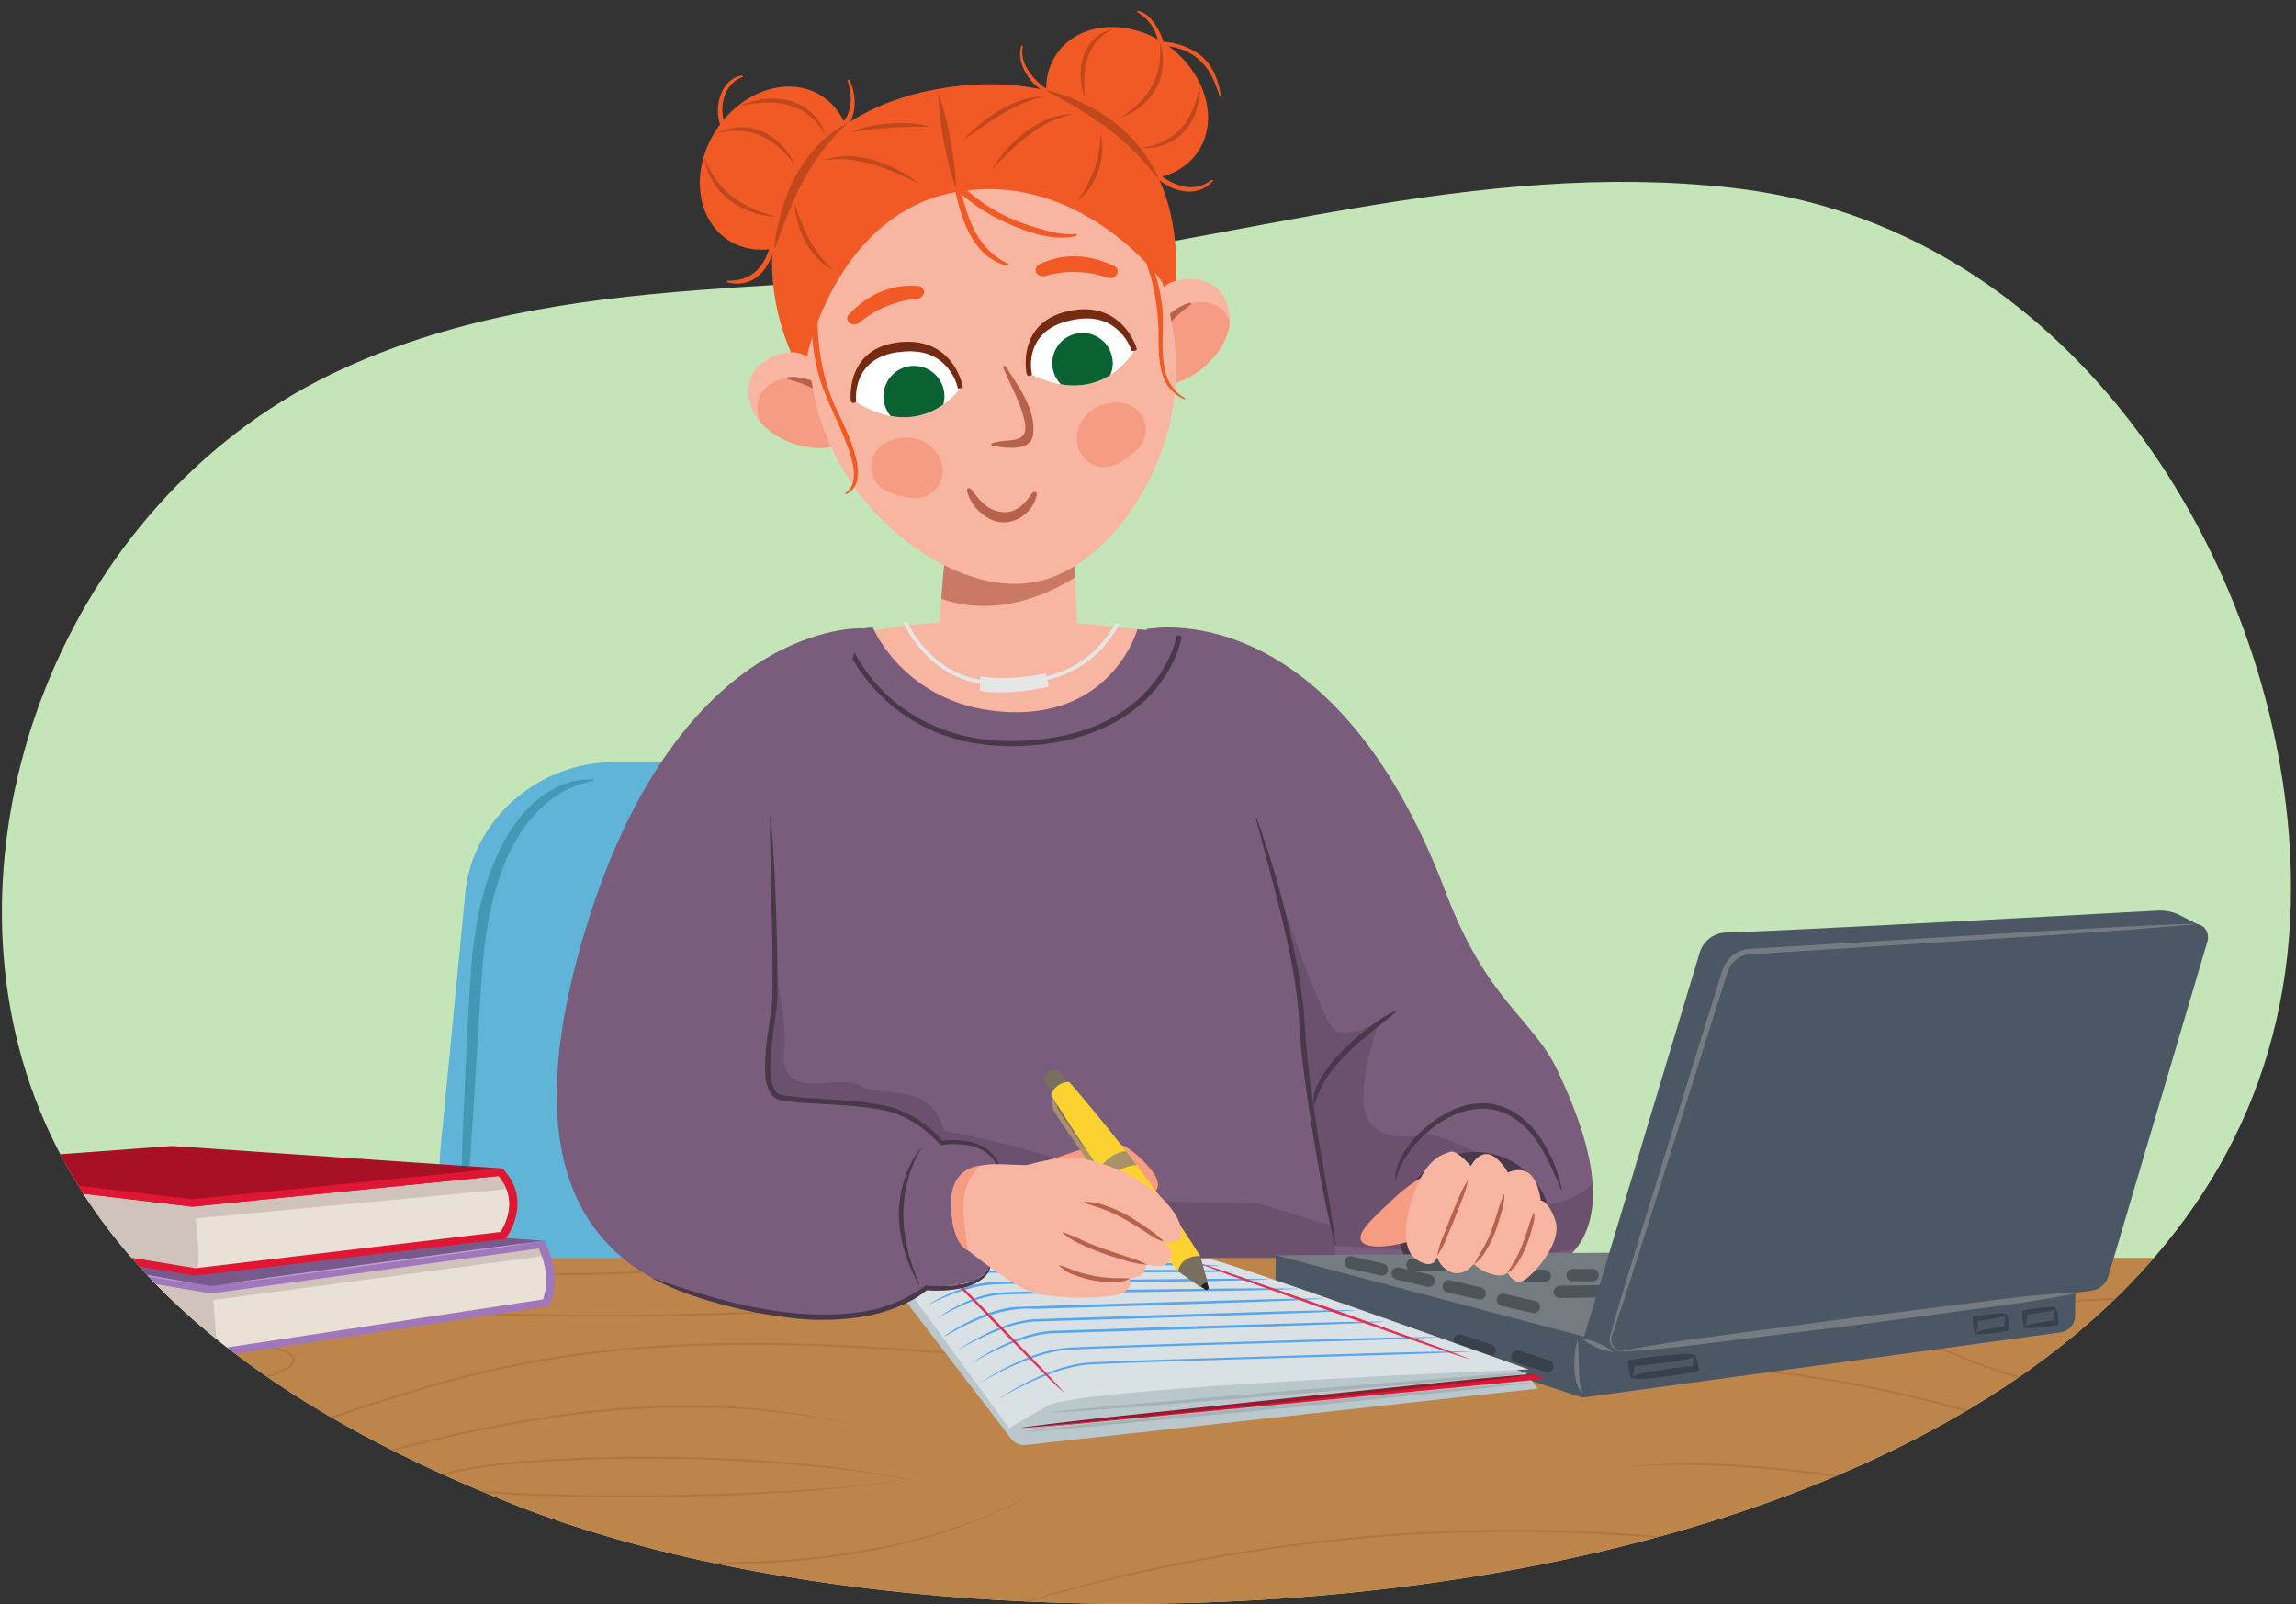
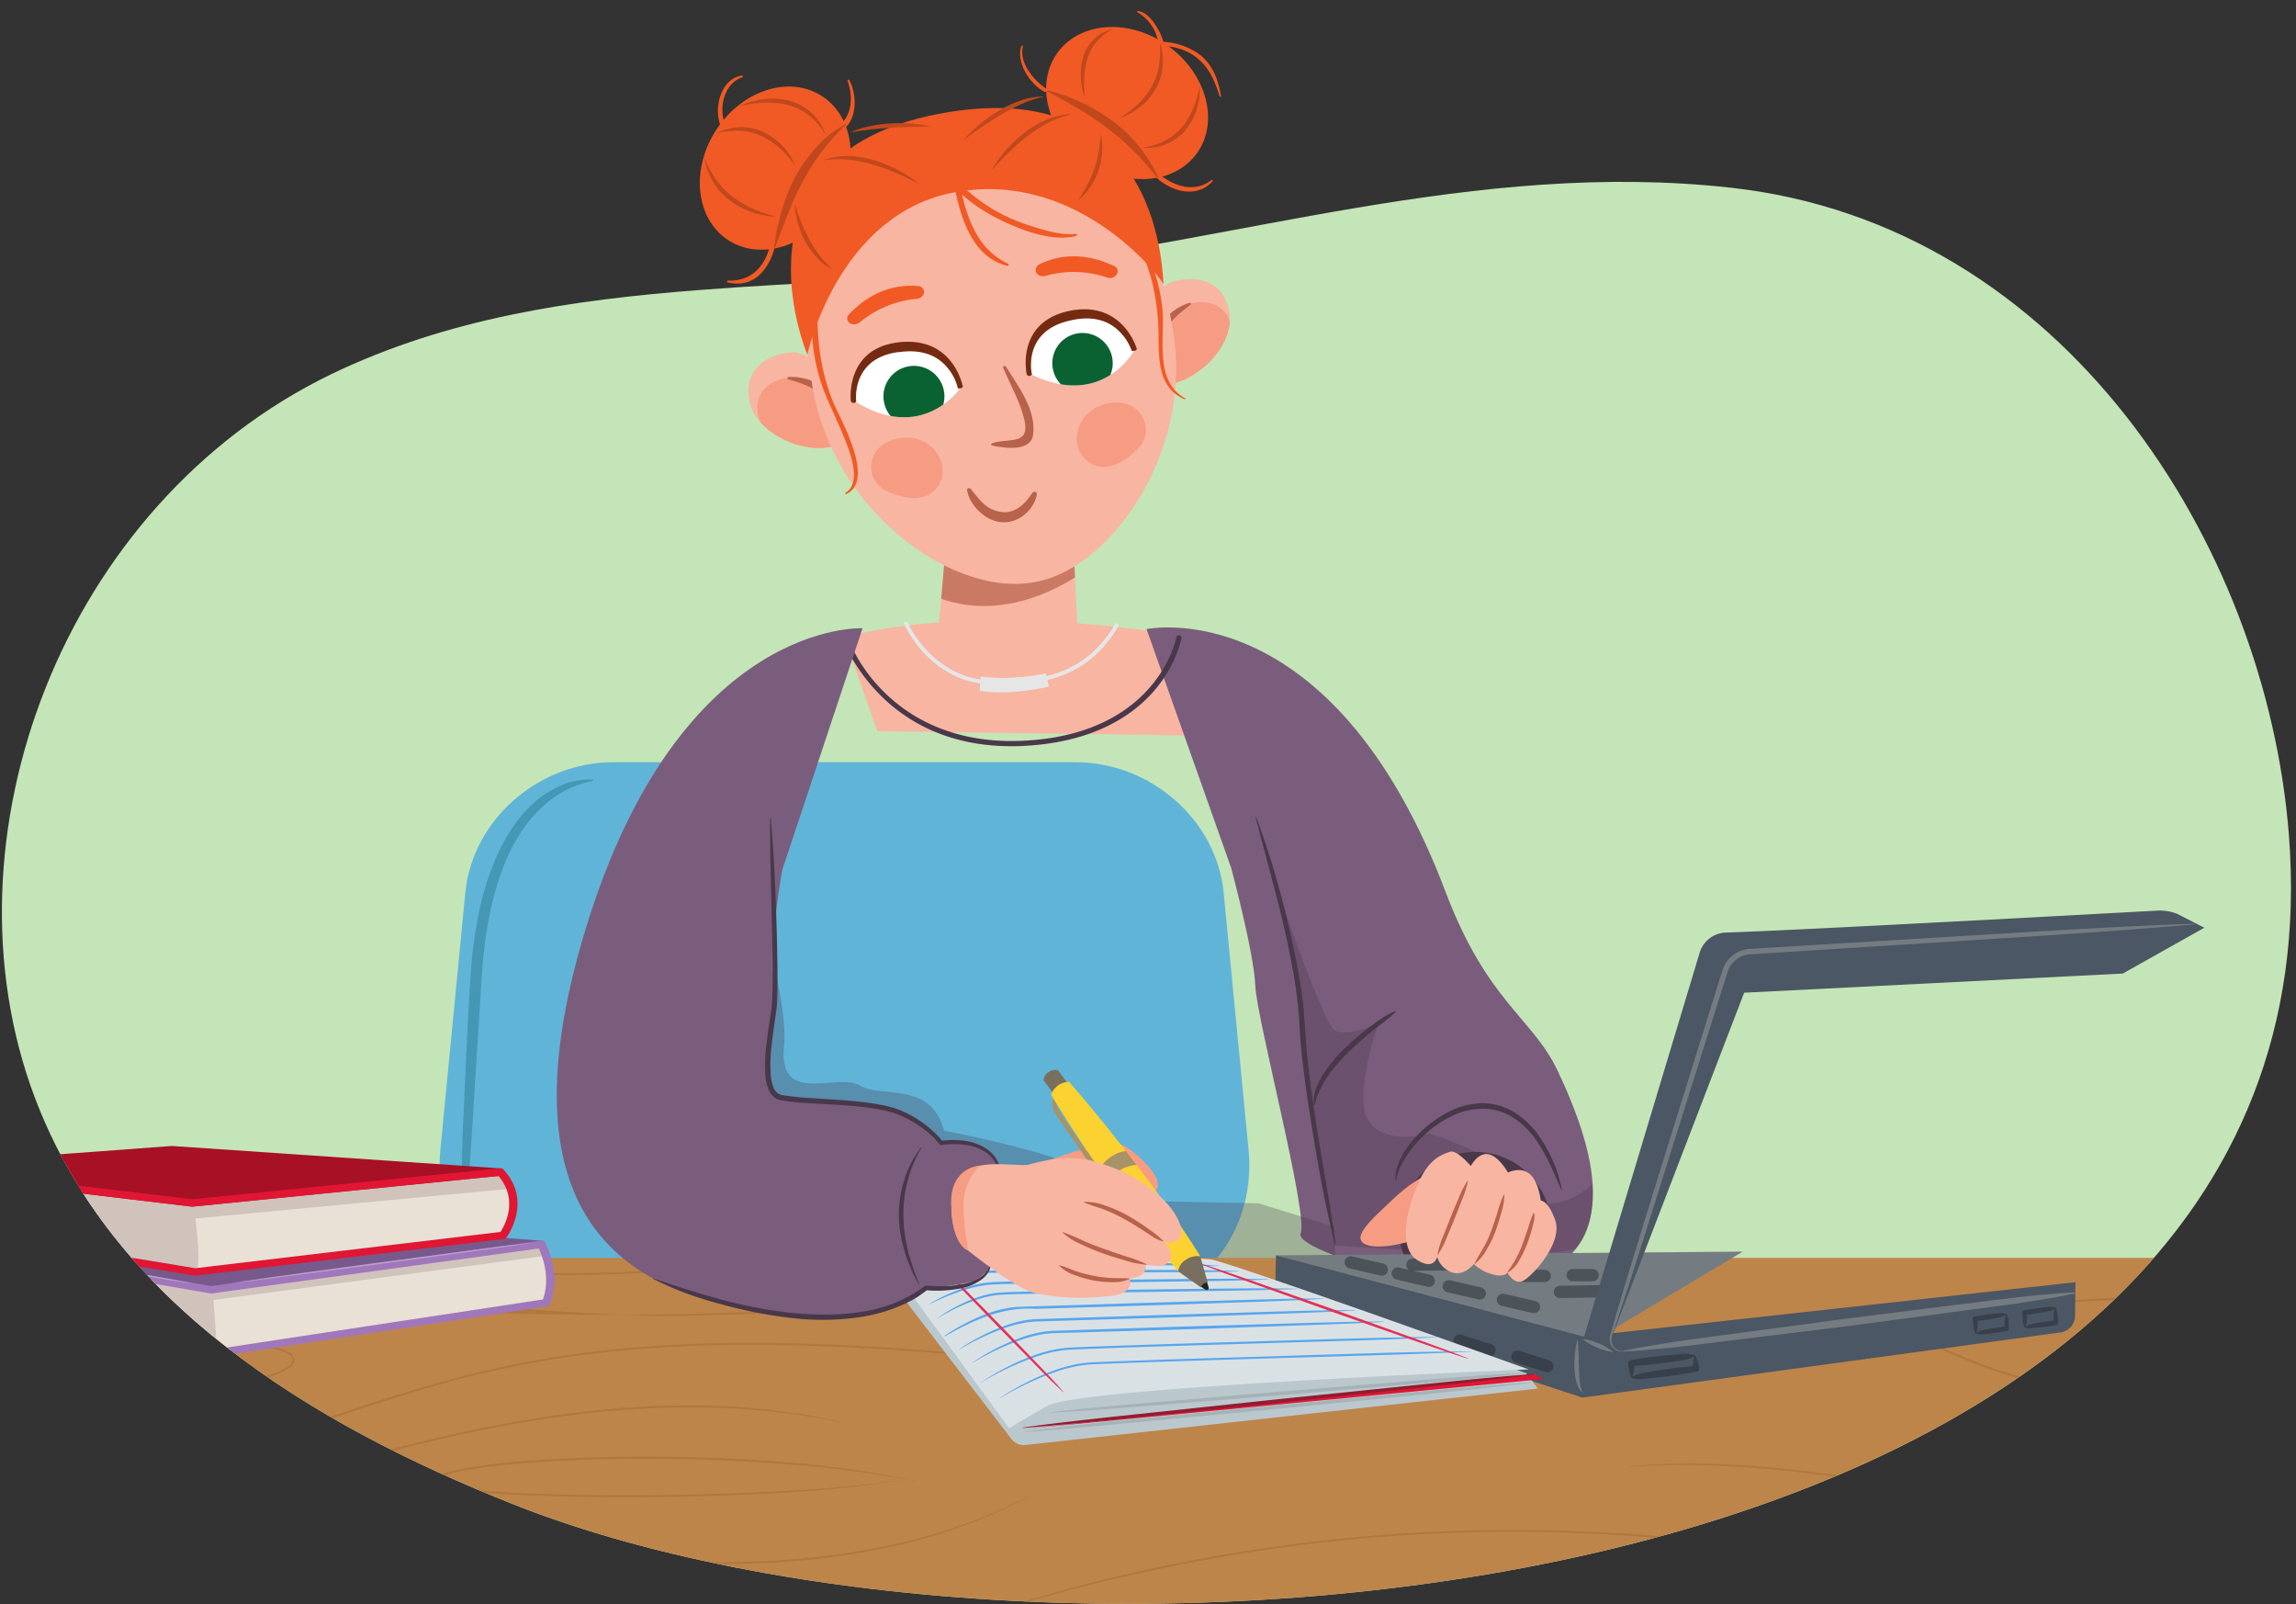
<svg xmlns="http://www.w3.org/2000/svg" width="760" height="530.84" viewBox="0 0 760 530.84">
  <rect x="0" y="0" width="760" height="530.84" fill="#333333" stroke="none" />
  <defs>
    <clipPath id="a">
      <path d="M579.52,3.18c110.2,12.3,170.49,177.2,178.1,272.73C778.19,534,353.28,570.34,170.2,497.9,102.25,471,36.77,430.49,11.39,362.84c-32-85.37,41.19-305.61,130.13-348.66C179.87-4.37,495.1-6.24,579.52,3.18Z" fill="none" />
    </clipPath>
    <clipPath id="b">
      <polygon points="314.07 169.01 309.12 226.22 357.74 230.54 354.71 168.13 314.07 169.01" fill="none" />
    </clipPath>
    <clipPath id="c">
      <path d="M407,104.31C405.93,94,397.62,90.63,388.4,93.15c-4.9,1.34-10.42,10.38-11.78,16.25-.48,2.09-2.94,15,.42,16.31,8.52,3.44,15.26.82,21.25-4.06C403,117.81,407.76,111,407,104.31Z" fill="#f8b5a2" />
    </clipPath>
    <clipPath id="d">
      <path d="M248.32,133.67c-2.65-10,3.9-16.14,13.41-17.08,5.06-.51,13.45,6,16.82,11,1.2,1.78,8.09,12.91,5.44,15.38-6.72,6.26-14,6.22-21.29,3.81C256.91,144.84,250,140.16,248.32,133.67Z" fill="#f8b5a2" />
    </clipPath>
    <clipPath id="e">
      <path d="M317.92,128.36s-12.56,18.76-35.39,4.17c0,0-1.72-14.89,14.86-17.33C314.18,112.73,317.92,128.36,317.92,128.36Z" fill="#fff" />
    </clipPath>
    <clipPath id="f">
      <path d="M375.5,115.87s-10.6,19.93-34.79,7.73c0,0-3.22-14.63,13-18.75C370.19,100.69,375.5,115.87,375.5,115.87Z" fill="#fff" />
    </clipPath>
    <clipPath id="g">
      <path d="M288.92,207.65s-29.47-.36-44.07,43.77c-15.88,48-27.93,182.73-8.71,197,14.81,11,51.08,21.37,92.53,28.65,13.05,2.29,91.19,5.28,106.5-7.33,20-16.47-8.51-204.71-11.72-221.9-4.15-22.23-22.07-39.42-43.53-40.59,0,0-11.35,29.64-45.68,28.4S288.92,207.65,288.92,207.65Z" fill="none" />
    </clipPath>
    <clipPath id="h">
      <path d="M347.9,362.24A467.81,467.81,0,0,0,390,420.71c3-.61,6.93-.91,7.31-5-17.68-28.45-43.41-57.7-43.41-57.7a6.46,6.46,0,0,0-3.63,1.14A7,7,0,0,0,347.9,362.24Z" fill="#fcd230" />
    </clipPath>
  </defs>
  <path d="M231.15,96c31.9-2.49,64.13-3.33,95.62-6.79,82.83-9.09,161.87-36.51,246.3-27.08C683.27,74.38,750,180.38,757.62,275.91,778.19,534,353.28,570.34,170.2,497.9,102.25,471,36.77,430.49,11.39,362.84c-32-85.37,9.28-195.91,98.22-239C148,105.33,189.27,99.22,231.15,96Z" fill="#c4e5b7" />
  <g clip-path="url(#a)">
    <path d="M367.08,433.18H192c-28.36,0-49-24.1-46.23-52.73l8.25-85c2.35-24.23,24.27-43.23,49-43.23H356c24.77,0,46.7,19,49.05,43.23l8.24,85C416.09,409.08,395.44,433.18,367.08,433.18Z" fill="#60b4d8" />
    <path d="M196.37,258.41a33.32,33.32,0,0,0-17,8.77,44.9,44.9,0,0,0-6.31,7.3,60.32,60.32,0,0,0-4.8,8.47c-5.36,11.93-7.68,25.13-8.64,38.29-.29,3.28-.45,6.64-.67,10l-.62,10-1.27,20c-.43,6.66-.8,13.33-1.27,20s-1.16,13.32-2,20h-.45c-1-13.43-.14-26.79.44-40.14S155,334.36,155.9,321a143.81,143.81,0,0,1,2.85-20.08,89.66,89.66,0,0,1,6.47-19.35c3-6.12,6.86-12,12.19-16.53a32.62,32.62,0,0,1,8.86-5.36A23,23,0,0,1,196.38,258Z" fill="#4598b5" />
    <path d="M231.07,451.22s-5.78,20.15-4.72,30c2.58,24,165.26,58.38,209.05,29.19l-6-35.63Z" fill="#281d25" opacity="0.3" />
    <path d="M237.06,445.07s-1.6,16-3.64,31.94,68.71,33,127.89,36.24c31.45,1.7,74.2-4.16,74.73-15.9,0,0-1.21-16-2.46-47.12Z" fill="#7a5d7c" />
    <polygon points="314.07 169.01 309.12 226.22 357.74 230.54 354.71 168.13 314.07 169.01" fill="#f8b5a2" />
    <g clip-path="url(#b)">
      <path d="M360,171.2,307.59,175,305.11,195s23.36,16.8,56.92-8.12Z" fill="#b7624b" opacity="0.7" />
    </g>
    <path d="M376.49,4.06c-.2-.11-.07-.45.16-.42,3.41.44,5.71,4.26,7.19,7a15.41,15.41,0,0,1,1.24,3.19,23.28,23.28,0,0,1,10.15,3c5.62,3.13,8,9,8.92,15a.21.21,0,0,1-.42.08c-1.87-5.87-3.87-10.55-9.29-14a19.06,19.06,0,0,0-9-2.65,17.42,17.42,0,0,1-.85,9.46c-.23.57-1.19.42-1.1-.24a31.66,31.66,0,0,0,.16-9.28c-1.33,0-2.66.06-4,.18a.58.58,0,0,1-.21-1.14,20.2,20.2,0,0,1,3.9-.49A14,14,0,0,0,376.49,4.06Z" fill="#f15a24" />
    <path d="M241,92.85c14.38.56,16.9-17.23,12.84-27.86a.7.7,0,0,1,1.26-.61c5.49,10.14,1,32.71-14.24,29.07C240.49,93.36,240.64,92.84,241,92.85Z" fill="#f15a24" />
    <path d="M245.58,25c.3,0,.49.43.18.54-7.5,2.57-8.69,14-3.44,19.27.47.46-.23,1.2-.75.84C234.9,41,237,26.22,245.58,25Z" fill="#f15a24" />
    <path d="M275.56,42.9c6.36-3,7.14-10,5-16.13a.32.32,0,0,1,.57-.27c3.06,5.6,2.63,16.18-5.12,17.62A.65.65,0,0,1,275.56,42.9Z" fill="#f15a24" />
    <path d="M338.05,15.25c.11-.34.58-.15.51.18-1.27,5.36,3.6,11.19,7.78,13.93.65.43,0,1.32-.67,1C340.92,27.78,336.26,20.76,338.05,15.25Z" fill="#f15a24" />
-     <path d="M256.8,100.19c7.08,38.25,43,67.41,79.12,60.74s59.23-49.1,52.15-87.35-42.34-50.67-78.43-44S249.72,61.94,256.8,100.19Z" fill="#f15a24" />
    <path d="M407,104.31C405.93,94,397.62,90.63,388.4,93.15c-4.9,1.34-10.42,10.38-11.78,16.25-.48,2.09-2.94,15,.42,16.31,8.52,3.44,15.26.82,21.25-4.06C403,117.81,407.76,111,407,104.31Z" fill="#f8b5a2" />
    <g clip-path="url(#c)">
      <path d="M403.28,101.47c5.71,3.34,6.4,13.86-.6,22-6.61,7.7-14,13.17-19.67,9.83s-6.07-13.11-1-21.92C388.78,99.75,397.58,98.14,403.28,101.47Z" fill="#f69c83" />
      <path d="M393.67,100.23c-7.54,2.22-13.83,11-14.23,17.5-.06.9,1.31.84,1.76.17,1.86-2.76,2.75-5.91,4.5-8.74,2.08-3.38,5-5.8,8.33-8.3C394.43,100.56,394.15,100.09,393.67,100.23Z" fill="#b7624b" />
    </g>
    <path d="M248.32,133.67c-2.65-10,3.9-16.14,13.41-17.08,5.06-.51,13.45,6,16.82,11,1.2,1.78,8.09,12.91,5.44,15.38-6.72,6.26-14,6.22-21.29,3.81C256.91,144.84,250,140.16,248.32,133.67Z" fill="#f8b5a2" />
    <g clip-path="url(#d)">
      <path d="M252.5,129.37c-4.13,5.15-1,15.23,8.43,20.33,8.93,4.83,17.76,7.3,21.89,2.15s1-14.42-6.93-20.82C265.43,122.57,256.63,124.21,252.5,129.37Z" fill="#f69c83" />
      <path d="M261,124.77c7.84-.63,16.85,5.31,19.56,11.25.37.81-.93,1.26-1.59.79-2.73-1.92-4.68-4.54-7.33-6.56-3.16-2.4-6.77-3.61-10.75-4.76C260.44,125.35,260.53,124.81,261,124.77Z" fill="#b7624b" />
    </g>
    <path d="M269.54,131.3c8.73,40.48,47.76,66.25,72.75,61.33,24.56-3.81,52.79-42.26,46-83.3-6.63-40-25.92-70.39-72.75-61.33C263.18,58.12,262.15,91.36,269.54,131.3Z" fill="#f8b5a2" />
    <path d="M329.34,146.39c5.26-1.28,11.63.67,9.73-7.49-1.39-6-4.67-11.54-7-17.22-.21-.53.6-.84.88-.39,4.12,6.61,10.15,14.34,9,22.66-.72,5.45-9.15,4.42-13.13,3.57C327.51,147.22,328,146.72,329.34,146.39Z" fill="#b7624b" />
    <path d="M374.65,134.41a8.86,8.86,0,0,1,1.66,14.42c-4.64,4.45-10.1,7.37-15.07,4.65s-6.3-9.21-2.94-14.51S369.68,131.69,374.65,134.41Z" fill="#f69c83" />
    <path d="M290.51,148.72a8.87,8.87,0,0,0,3.61,14.06c5.92,2.49,12.07,3.26,15.74-1.06s2.58-10.85-2.45-14.59S294.19,144.4,290.51,148.72Z" fill="#f69c83" />
    <path d="M320.1,162.2c-.11-.69.81-.9,1.24-.38,2.85,3.47,4.79,6.58,9.52,7.51,4.89,1,8.3-2.38,10.69-6,.62-.94,1.95-.78,1.61.63-1.24,5.18-6.32,9.47-12.11,8.81C325.81,172.15,320.81,166.82,320.1,162.2Z" fill="#b7624b" />
    <path d="M310.91,52.65a56.3,56.3,0,0,0,4.41,5.6c-.58-3.54-1-6.92-1.4-9.81a.81.81,0,0,1,1.59-.29c.75,4,1.37,8.29,2.21,12.61a58.86,58.86,0,0,0,12,9.09,60.21,60.21,0,0,0,11.75,5c4.61,1.47,9.73,3,14.6,2.56a.34.34,0,0,1,.13.67c-8.24,2.11-19-2.24-26.21-5.88a54.57,54.57,0,0,1-11.54-7.8c2.2,9.52,6,18.5,15.19,22.85a.37.37,0,0,1-.25.7C322.47,85.25,318.19,73.36,316,62a49.56,49.56,0,0,1-6.68-8.31C308.72,52.78,310.3,51.75,310.91,52.65Z" fill="#f15a24" />
    <path d="M374.1,74.15a.63.63,0,0,1,1.14-.55c4.46,9,8.58,18.49,9.53,28.63.92,9.75-2.82,23.81,7.52,29.57.2.11,0,.44-.17.35-8.35-3.64-8.52-12.22-8.64-20.2a76.76,76.76,0,0,0-2.16-18.81C379.59,86.61,376.76,80.35,374.1,74.15Z" fill="#f15a24" />
    <path d="M381.72,55.78c4.94,5.18,13,8.73,19.33,3.78a.26.26,0,0,1,.34.4c-5.89,6.57-15.93,2.76-20.61-3.38A.62.62,0,0,1,381.72,55.78Z" fill="#f15a24" />
    <path d="M317.92,128.36s-12.56,18.76-35.39,4.17c0,0-1.72-14.89,14.86-17.33C314.18,112.73,317.92,128.36,317.92,128.36Z" fill="#fff" />
    <g clip-path="url(#e)">
      <path d="M292.53,132.54a10.09,10.09,0,1,0,8.6-11.37A10.08,10.08,0,0,0,292.53,132.54Z" fill="#0a6232" />
    </g>
    <path d="M317.9,128.47h0c.46-.09.84-.16.76-.62,0-.17-3.16-16.84-21.5-14.54-17.38,2.21-15.56,19.08-15.54,19.24a.9.9,0,0,0,1,.79c.46-.09.84-.24.78-.71s-1.45-14,13.82-16.1l.33,0c7-1,12.45.73,16.12,5.22a16,16,0,0,1,3.34,6.55C317.11,128.71,317.45,128.55,317.9,128.47Z" fill="#742b11" />
    <path d="M375.5,115.87s-10.6,19.93-34.79,7.73c0,0-3.22-14.63,13-18.75C370.19,100.69,375.5,115.87,375.5,115.87Z" fill="#fff" />
    <g clip-path="url(#f)">
      <path d="M348.63,122.64A10,10,0,1,0,356,110.46,10,10,0,0,0,348.63,122.64Z" fill="#0a6232" />
    </g>
    <path d="M375.59,116.05h0c.47-.09.78-.28.65-.74,0-.15-4.88-16.44-22.9-12.29-17.06,4-13.54,20.54-13.51,20.7a.9.9,0,0,0,1,.69c.45-.14.81-.33.7-.79s-2.86-13.77,12.11-17.42l.33-.07c6.9-1.69,12.46-.54,16.56,3.56a16.66,16.66,0,0,1,4,6.2C374.77,116.33,375.14,116.13,375.59,116.05Z" fill="#742b11" />
    <path d="M267.24,117.32s10-46.79,49.13-53.76c42-7.48,69.39,30.52,68.83,30.63s1.16-71.29-75.05-56.4C240.22,51.46,266.51,115.71,267.24,117.32Z" fill="#f15a24" />
-     <path d="M316.45,62.38a74.55,74.55,0,0,1-2.32-7.74c-.66-2.6-1.2-5.22-1.71-7.85s-.91-5.28-1.22-7.95a74.2,74.2,0,0,1-.6-8.06,72.19,72.19,0,0,1,2.32,7.74c.67,2.6,1.2,5.23,1.71,7.86s.9,5.28,1.21,7.94A72,72,0,0,1,316.45,62.38Z" fill="#c1481d" />
    <path d="M241,79.44c10.75,7,26.45,2.13,35.07-11S283,39,272.21,31.89s-26.45-2.14-35.07,11S230.24,72.38,241,79.44Z" fill="#f15a24" />
    <path d="M396.18,50.73c-7.52,10.43-23.94,11.46-36.69,2.28S342.5,27.94,350,17.5,374,6,386.7,15.21,403.69,40.29,396.18,50.73Z" fill="#f15a24" />
    <path d="M367.7,92a2.54,2.54,0,0,0,1.79-1,1.84,1.84,0,0,0-.79-3c-5-2.36-14.18-5.49-24.46-.62A2.1,2.1,0,0,0,343,90.23a2.73,2.73,0,0,0,3.24,1,34.23,34.23,0,0,1,19.77.46A3.62,3.62,0,0,0,367.7,92Z" fill="#f15a24" />
    <path d="M283.4,107.27a2.56,2.56,0,0,1-2-.3,1.84,1.84,0,0,1-.33-3c3.84-4,11.28-10.2,22.63-9.33a2.1,2.1,0,0,1,2.18,2.18,2.72,2.72,0,0,1-2.66,2.09,34.16,34.16,0,0,0-18.3,7.5A3.51,3.51,0,0,1,283.4,107.27Z" fill="#f15a24" />
    <path d="M280,41.34a64.77,64.77,0,0,0-8,8.86c-.6.77-1.13,1.59-1.7,2.37-.28.39-.57.77-.83,1.18L268.71,55c-1.09,1.59-2,3.3-2.93,5l-1.35,2.58c-.49.84-.77,1.78-1.22,2.65s-.9,1.74-1.22,2.67-.73,1.82-1.13,2.73-.7,1.85-1.07,2.78l-1.1,2.81c-.7,1.89-1.32,3.83-2.21,5.76l-.29,0c.32-2,.6-4,1-6l.69-3c.23-1,.44-2,.77-3a56.55,56.55,0,0,1,2-5.79,52.8,52.8,0,0,1,2.54-5.58,50.7,50.7,0,0,1,7.11-10,35.56,35.56,0,0,1,9.61-7.55Z" fill="#c1481d" />
    <path d="M346.58,29.89a57.89,57.89,0,0,1,11.39,4,59.39,59.39,0,0,1,10.37,6.2A57.58,57.58,0,0,1,373,44c.73.7,1.4,1.46,2.1,2.18l1,1.11.94,1.18a49.08,49.08,0,0,1,6.39,10.24l-.27.12c-2.77-3.11-5.11-6.19-7.94-8.86a72.6,72.6,0,0,0-8.67-7.51l-1.12-.9-1.18-.82c-.79-.54-1.56-1.12-2.38-1.62s-1.6-1.08-2.42-1.59-1.66-1-2.48-1.53c-3.36-2-6.81-3.89-10.44-5.83Z" fill="#c1481d" />
    <path d="M271,124.09c-4.29-15.53-2.16-33.22,1-48.72.13-.67,1.29-.46,1.19.22-2.81,19.46-5.07,39.4,2.84,58,2.34,5.48,13.75,25.32,4.12,29.9a.24.24,0,0,1-.23-.42c5.34-3.46,1.57-13.07-.25-17.64C276.89,138.26,273.1,131.55,271,124.09Z" fill="#f15a24" />
    <path d="M304.23,60.86c-2.49-1.31-5-2.5-7.56-3.59a71.15,71.15,0,0,0-7.79-2.83,50.42,50.42,0,0,0-8.07-1.64,36.06,36.06,0,0,0-8.29.25,22.76,22.76,0,0,1,8.36-1.41A35.25,35.25,0,0,1,289.3,53a45,45,0,0,1,7.87,3.22A38.08,38.08,0,0,1,304.23,60.86Z" fill="#c1481d" />
    <path d="M275.71,89.13a16.05,16.05,0,0,1-5.3-3.85,26.37,26.37,0,0,1-3.85-5.34,31.12,31.12,0,0,1-2.45-6.1c-.32-1-.5-2.13-.73-3.19s-.28-2.16-.36-3.24c.4,1,.72,2,1.07,3.06s.72,2,1.12,3,.77,2,1.26,2.92.91,1.91,1.41,2.83a39.94,39.94,0,0,0,3.41,5.31A28.22,28.22,0,0,0,275.71,89.13Z" fill="#c1481d" />
    <path d="M308,41.85c-4.47.09-8.88.16-13.27.44-2.2.11-4.39.34-6.58.57s-4.37.59-6.6.89a31.92,31.92,0,0,1,6.41-2,46.88,46.88,0,0,1,6.67-.9,54,54,0,0,1,6.73,0A38.05,38.05,0,0,1,308,41.85Z" fill="#c1481d" />
    <path d="M328.18,56.43a38.64,38.64,0,0,1,4.94-6.86,45.48,45.48,0,0,1,6.19-5.82,35.8,35.8,0,0,1,7.38-4.29A22.77,22.77,0,0,1,355,37.79a36,36,0,0,0-7.83,2.74,48.84,48.84,0,0,0-6.95,4.41A71.62,71.62,0,0,0,334,50.37C332,52.31,330,54.32,328.18,56.43Z" fill="#c1481d" />
    <path d="M356.77,66.27a39.2,39.2,0,0,0,3.12-5,37.24,37.24,0,0,0,3.77-10.92c.39-1.91.52-3.86.73-5.86a20.46,20.46,0,0,1,.43,6,23,23,0,0,1-3.93,11.38A17.62,17.62,0,0,1,356.77,66.27Z" fill="#c1481d" />
    <path d="M318.82,46.42A42.51,42.51,0,0,1,324.44,41a50.71,50.71,0,0,1,6.43-4.5,38.94,38.94,0,0,1,7.15-3.3,23,23,0,0,1,7.74-1.25,40.41,40.41,0,0,0-7.33,2.34,65.21,65.21,0,0,0-6.81,3.49c-2.22,1.28-4.35,2.71-6.48,4.15S320.92,44.88,318.82,46.42Z" fill="#c1481d" />
    <path d="M359.11,32.23a20.93,20.93,0,0,1-1.36-6.7,19.52,19.52,0,0,1,.89-6.89,13.93,13.93,0,0,1,3.73-5.92,13.09,13.09,0,0,1,6.07-3.17,18.76,18.76,0,0,0-5.24,4,13.76,13.76,0,0,0-1.86,2.63,15.43,15.43,0,0,0-1.29,2.94,24.63,24.63,0,0,0-1.13,6.42A41.84,41.84,0,0,0,359.11,32.23Z" fill="#c1481d" />
    <path d="M370.63,39a34.09,34.09,0,0,0,6.05-4.55,24.24,24.24,0,0,0,4.55-5.86,20.28,20.28,0,0,0,2.4-7,24.42,24.42,0,0,0,.36-3.74,13.42,13.42,0,0,0,0-1.9c0-.63,0-1.28,0-1.93.16.62.32,1.25.46,1.88a11.4,11.4,0,0,1,.36,1.92,18.91,18.91,0,0,1,.06,3.91,11.67,11.67,0,0,1-.24,2l-.46,1.94c-.17.64-.46,1.24-.69,1.86a11,11,0,0,1-.87,1.79A21,21,0,0,1,370.63,39Z" fill="#c1481d" />
    <path d="M378.1,48.79a20.09,20.09,0,0,0,13.1-6.63,22.14,22.14,0,0,0,2.12-3A25,25,0,0,0,395,35.76a14,14,0,0,0,.65-1.78l.63-1.8c.31-1.24.6-2.49,1-3.74-.05,1.29-.15,2.59-.27,3.89a36.6,36.6,0,0,1-.89,3.83,21.1,21.1,0,0,1-3.77,7,17.25,17.25,0,0,1-6.49,4.6A15.52,15.52,0,0,1,378.1,48.79Z" fill="#c1481d" />
    <path d="M256.83,71.67a25.22,25.22,0,0,1-8.12-1.53,26.22,26.22,0,0,1-7.34-4,18.84,18.84,0,0,1-1.6-1.36l-1.48-1.5c-.46-.54-.87-1.11-1.3-1.66-.21-.29-.44-.55-.62-.85l-.52-.92A21.43,21.43,0,0,1,233.12,52a33.39,33.39,0,0,0,3.71,7.18l.56.83c.2.27.43.51.64.77.43.5.84,1,1.3,1.5l1.43,1.38c.46.48,1,.84,1.53,1.27a33.56,33.56,0,0,0,6.85,4.09A44.63,44.63,0,0,0,256.83,71.67Z" fill="#c1481d" />
    <path d="M263.35,55a36.35,36.35,0,0,0-5.09-5.8A24.37,24.37,0,0,0,252,45a19.29,19.29,0,0,0-7.26-1.74,29,29,0,0,0-7.63.88,18,18,0,0,1,11.66-1.75,20.13,20.13,0,0,1,3.85,1.25,20.62,20.62,0,0,1,6.45,4.74A21.5,21.5,0,0,1,263.35,55Z" fill="#c1481d" />
    <path d="M273.22,44.62A20.67,20.67,0,0,0,268,38.37a19.89,19.89,0,0,0-7.11-3.62l-2-.44a19.13,19.13,0,0,0-2-.23,27.6,27.6,0,0,0-4.07-.11,19.81,19.81,0,0,0-2,.18l-2.06.2c-1.36.26-2.72.52-4.11.73,1.29-.52,2.62-1,3.95-1.44,1.38-.29,2.75-.66,4.16-.83a23.17,23.17,0,0,1,8.53.5,18.09,18.09,0,0,1,7.49,4.18A15.92,15.92,0,0,1,273.22,44.62Z" fill="#c1481d" />
    <path d="M279.46,211s36.56-12.22,109.47-1l4.21,33.37-102.72-1.39Z" fill="#f8b5a2" />
    <path d="M379.52,208.18s61.15-13,99,87c13.72,36.24,28.74,41.66,37,59,17.22,36.15,16.33,59.54-8,69-21.1,8.21-79.71-9.2-77-15s-14.58-71.15-15-82-8-39-8-39" fill="#7a5d7c" />
-     <path d="M288.92,207.65s-29.47-.36-44.07,43.77c-15.88,48-27.93,182.73-8.71,197,14.81,11,51.08,21.37,92.53,28.65,13.05,2.29,91.19,5.28,106.5-7.33,20-16.47-8.51-204.71-11.72-221.9-4.15-22.23-25.47-38.46-46.93-39.62,0,0-7.95,28.67-42.28,27.43S288.92,207.65,288.92,207.65Z" fill="#7a5d7c" />
    <g clip-path="url(#g)">
      <path d="M218.16,395.47l-1,25.75,8.51,12.07s42.82,16.16,110.77-4.43c0,0,15.67,14.55,29.1-4.68,0,0,7,2.54,13,0,0,0,15.08,4.64,33.85,9.89s27,6.62,36,5.38l3.2-30.45-35.07-10.82-53-1Z" fill="#49384a" opacity="0.3" />
      <path d="M252.52,306.18s8.37,26.33,7,40c-2,20,17.52,8.61,25,13s23.57-1.59,28,15c13.18,2.52,48.53,10.26,49,16s-22.21,13.16-22.21,13.16l-97.59-32.29-18.85-23.31Z" fill="#49384a" opacity="0.3" />
    </g>
    <path d="M363.77,479.94c21.27,0,43.71-3.27,67.79-9.31.46-.11,1-.27.93-.73s-.27-.74-.72-.62c-106.28,26.65-192.5-19.07-193.35-19.53-.41-.22-.62-.07-.84.35s.24.63.65.85C238.9,451.31,290.65,479.94,363.77,479.94Z" fill="#49384a" />
    <path d="M419.52,284.18s18,54.77,22.5,56.89,14.31-2.48,14.31-2.48-9.05,25.27-2.93,32.93,19.72,3.53,19.72,3.53,26.09,8.18,30.25,17.66,17.15,5.47,23.73-.91c0,0,1.42,14.38-5.58,21.38-8,4-80-1-80-1s-9-56-11-84C427.52,307.18,419.52,284.18,419.52,284.18Z" fill="#49384a" opacity="0.3" />
    <path d="M369.34,392.71c.06-.19.12-.37.17-.56" fill="none" stroke="#49384a" stroke-linecap="round" stroke-linejoin="round" stroke-width="1.49" />
    <circle cx="488.27" cy="406.43" r="25.25" fill="#49384a" />
    <path d="M334.79,246.93c1.07,0,2.16,0,3.28-.07,24.26-1,37.37-10.55,44.09-18.42,7.31-8.56,8.83-16.8,8.89-17.15a.86.86,0,1,0-1.69-.29c-.06.32-6.27,32.35-51.36,34.15-23.59.93-38-8.61-46-16.78a53.35,53.35,0,0,1-11.76-18.21.85.85,0,0,0-1.08-.55.86.86,0,0,0-.55,1.08C278.76,211.06,291,246.93,334.79,246.93Z" fill="#49384a" />
    <path d="M345.58,225.23h.14c10.76-2.33,18.77-8.24,24.51-18.06a.65.65,0,0,0-1.12-.65c-5.54,9.49-13.28,15.2-23.67,17.45a.66.66,0,0,0-.49.77A.64.64,0,0,0,345.58,225.23Z" fill="#e6e6e6" />
    <path d="M326.47,226.4a.65.65,0,0,0,.06-1.29c-18.37-1.57-26-18.92-26.06-19.1a.65.65,0,0,0-.85-.34.65.65,0,0,0-.34.85c.08.18,8,18.24,27.13,19.88Z" fill="#e6e6e6" />
    <path d="M346.21,222.83s-11.24,2.57-21.66,1l-.24,4.74s8.18,1.93,22.86-1.37Z" fill="#e6e6e6" />
    <path d="M441.91,411.7q-1.16-4.35-2.11-8.75c-.67-2.93-1.28-5.87-1.85-8.82-1.16-5.89-2.16-11.81-3.15-17.73s-1.89-11.86-2.71-17.81-1.5-11.93-1.89-17.95c-.46-11.95-2.84-23.7-5.54-35.36-1.36-5.83-2.91-11.61-4.44-17.4l-4.6-17.39.21-.07a289.38,289.38,0,0,1,10.36,34.5c1.4,5.84,2.69,11.72,3.75,17.65.48,3,1,5.94,1.31,8.95.21,1.49.33,3,.43,4.51s.23,3,.32,4.5c.37,6,1,11.9,1.77,17.84s1.64,11.86,2.59,17.78,2,11.82,3,17.73c.5,3,1,5.91,1.45,8.88s.92,5.93,1.34,8.9Z" fill="#49384a" />
    <rect x="-5.31" y="416.26" width="780.51" height="168.92" fill="#bd854a" />
    <path d="M719.18,439.73a47.19,47.19,0,0,0-23.78.61c-.49.13-1,.29-1.43.45a12,12,0,0,0-1.39.51,8.54,8.54,0,0,0-2.43,1.55,4.31,4.31,0,0,0-1.39,2.36,3.47,3.47,0,0,0,.57,2.6,5,5,0,0,0,2.24,1.61,14,14,0,0,0,2.86.74c2,.39,4,.7,5.94,1a131.76,131.76,0,0,0,24.06,1.35,162.72,162.72,0,0,0,24-2.88.05.05,0,1,1,0,.1,111.85,111.85,0,0,1-23.95,3.49A132.45,132.45,0,0,1,700.25,452c-2-.32-4-.65-6-1.05a15,15,0,0,1-3-.79,5.77,5.77,0,0,1-2.58-1.89,4.2,4.2,0,0,1-.67-3.17,5,5,0,0,1,1.61-2.76,9.26,9.26,0,0,1,2.65-1.69,14,14,0,0,1,1.45-.52c.48-.16,1-.32,1.46-.45a41.94,41.94,0,0,1,24,0,.05.05,0,0,1,0,.07A0,0,0,0,1,719.18,439.73Z" fill="#b0783e" />
-     <path d="M759.13,469.31a75.25,75.25,0,0,1-19.63,7.81,95.18,95.18,0,0,1-21,2.66c-14.17.3-28.21-2.28-41.89-5.65s-27.17-7.66-40.87-11l-10.28-2.43-10.37-2.07-2.59-.52-2.6-.43-5.22-.85-5.22-.85c-1.74-.25-3.49-.45-5.24-.68l-5.24-.67c-1.75-.22-3.49-.46-5.25-.59l-10.52-1c-7-.42-14.07-.91-21.12-1a362.89,362.89,0,0,0-42.22,1.48,401.17,401.17,0,0,0-41.82,6.08c-13.81,2.81-27.46,6.36-41,10.46a0,0,0,0,1-.06,0,0,0,0,0,1,0-.06,389,389,0,0,1,40.88-10.93l10.39-2c3.47-.63,7-1.11,10.45-1.67s7-1,10.5-1.38,7-.87,10.53-1.12a366.42,366.42,0,0,1,42.3-1.49c7.06.05,14.1.55,21.15,1l10.54,1c1.76.13,3.51.37,5.26.59l5.25.67c1.75.23,3.51.43,5.25.68l5.23.86,5.22.85,2.61.43,2.6.52,10.38,2.07,10.3,2.44c13.73,3.31,27.19,7.6,40.87,11s27.63,5.86,41.72,5.72a95.54,95.54,0,0,0,20.91-2.48,79.38,79.38,0,0,0,19.68-7.49.05.05,0,1,1,0,.09Z" fill="#b0783e" />
    <path d="M755.44,504a124.24,124.24,0,0,1-25.92,12.34,152.63,152.63,0,0,1-28,6.45,192.86,192.86,0,0,1-28.72,1.53c-9.59-.2-19.16-1-28.68-2.07-19-2.22-37.89-5.76-56.82-8.66-4.73-.73-9.47-1.42-14.22-2s-9.49-1.23-14.26-1.69l-14.3-1.32c-4.77-.35-9.55-.6-14.33-.9q-28.68-1.45-57.4-.1a569.58,569.58,0,0,0-57.12,5.81,599.22,599.22,0,0,0-111.19,28.2s-.05,0-.06,0,0-.06,0-.06c18-6.68,36.28-12.37,54.82-17.23,4.65-1.15,9.28-2.4,14-3.47l14-3.07c9.41-1.82,18.82-3.64,28.31-5a567.87,567.87,0,0,1,57.18-5.82q28.72-1.37,57.48.09c4.78.31,9.57.55,14.35.91l14.31,1.32c4.77.46,9.52,1.14,14.28,1.7s9.5,1.25,14.23,2c18.94,2.9,37.78,6.43,56.8,8.65,9.5,1.12,19,1.87,28.61,2.07a205.85,205.85,0,0,0,28.63-1.45,152.86,152.86,0,0,0,27.95-6.26,130.62,130.62,0,0,0,26-12,0,0,0,0,1,.06.08Z" fill="#b0783e" />
    <path d="M1,494.45a224.92,224.92,0,0,0,44.57-6.18c14.62-3.46,29-7.85,43.27-12.57s28.47-9.68,42.84-14.14c3.6-1.08,7.19-2.21,10.81-3.24l5.43-1.52c1.81-.51,3.63-1,5.46-1.45,7.28-1.89,14.65-3.46,22-4.86,29.62-5.53,59.87-6.73,89.92-5.9,15,.42,30.06,1.32,45,2.59s30,2.72,44.9,4.35c0,0,.05,0,0,.05a0,0,0,0,1,0,.05c-15-1.31-30-2.75-44.94-3.88s-30-2.08-45-2.49c-30-.82-60.22.38-89.78,5.89-7.38,1.39-14.73,3-22,4.85-1.83.44-3.64.94-5.45,1.45L142.69,459c-3.62,1-7.2,2.16-10.8,3.23-14.35,4.46-28.54,9.44-42.83,14.14s-28.66,9.2-43.35,12.51-29.64,5.59-44.7,5.7a.05.05,0,1,1,0-.1Z" fill="#b0783e" />
-     <path d="M100.05,431.45c20,1.26,40,2.39,60,3s40,.78,60,.46,40-1.12,60-2.38l15-1,15-1.16L324.86,429c5-.51,10-1,14.94-1.41,0,0,.05,0,.06,0a.06.06,0,0,1-.05.06c-5,.58-9.93,1.19-14.91,1.72L310,430.92l-15,1.26-15,1q-30,1.9-60,2.38t-60-.46c-20-.63-40-1.7-59.94-3.59,0,0,0,0,0-.05A0,0,0,0,1,100.05,431.45Z" fill="#b0783e" />
+     <path d="M100.05,431.45c20,1.26,40,2.39,60,3s40,.78,60,.46,40-1.12,60-2.38l15-1,15-1.16L324.86,429c5-.51,10-1,14.94-1.41,0,0,.05,0,.06,0a.06.06,0,0,1-.05.06c-5,.58-9.93,1.19-14.91,1.72L310,430.92l-15,1.26-15,1q-30,1.9-60,2.38c-20-.63-40-1.7-59.94-3.59,0,0,0,0,0-.05A0,0,0,0,1,100.05,431.45Z" fill="#b0783e" />
    <path d="M303,490.1a363.29,363.29,0,0,0-39.3-5.29c-13.18-1.09-26.39-1.78-39.61-2s-26.46-.06-39.66.64c-6.6.36-13.2.84-19.76,1.58-3.28.38-6.56.82-9.81,1.39a49.22,49.22,0,0,0-9.51,2.47,7.16,7.16,0,0,0-2,1.16c-.1.12-.1.17-.07.23a.72.72,0,0,0,.29.3,5,5,0,0,0,1,.49,31.28,31.28,0,0,0,4.78,1.07c3.25.51,6.54.83,9.83,1.11,6.59.54,13.19.85,19.8,1.09,13.22.45,26.45.54,39.68.39s26.45-.6,39.65-1.28,26.41-1.75,39.51-3.62c0,0,.05,0,.05,0a0,0,0,0,1,0,.06A387.17,387.17,0,0,1,258.37,494c-13.22.84-26.45,1.21-39.69,1.38s-26.47.06-39.7-.39c-6.62-.23-13.23-.55-19.84-1.09-3.3-.28-6.6-.61-9.88-1.12a30.34,30.34,0,0,1-4.9-1.1,5.17,5.17,0,0,1-1.19-.57,1.4,1.4,0,0,1-.54-.6.9.9,0,0,1,.18-.91,7.48,7.48,0,0,1,2.25-1.35,48.79,48.79,0,0,1,9.67-2.51c3.26-.58,6.55-1,9.84-1.39,6.58-.75,13.19-1.23,19.8-1.59,13.23-.7,26.47-.86,39.71-.65s26.47.84,39.66,2.07A318.67,318.67,0,0,1,303,490a0,0,0,0,1,0,.06S303,490.11,303,490.1Z" fill="#b0783e" />
    <path d="M340.63,495.22a176.75,176.75,0,0,1-42.25,15.84,244.84,244.84,0,0,1-44.77,6.14c-30.16,1.57-60.29-1-90.31-3.25s-60.22-3.86-90.19-.61A224.23,224.23,0,0,0,29,522.48a172.66,172.66,0,0,0-40.71,19.2,0,0,0,0,1-.07,0,0,0,0,0,1,0-.07,164.5,164.5,0,0,1,40.59-19.66A215.42,215.42,0,0,1,73,512.67c30-3.26,60.3-1.65,90.31.61s60.13,4.81,90.22,3.25a255.53,255.53,0,0,0,44.67-6,186.31,186.31,0,0,0,42.35-15.35,0,0,0,0,1,.06,0S340.66,495.21,340.63,495.22Z" fill="#b0783e" />
    <path d="M742.7,430.77A435.07,435.07,0,0,0,685,431c-9.59.67-19.16,1.76-28.67,3.16-2.38.33-4.75.74-7.12,1.12s-4.8.73-6.57,2.24a5.67,5.67,0,0,0-1.73,6.14,5.11,5.11,0,0,0,2.33,2.38,32,32,0,0,0,3.24,1.49,166,166,0,0,0,55.66,13.74,169.72,169.72,0,0,0,28.78-.54,172.72,172.72,0,0,0,28.29-5.44.05.05,0,1,1,0,.1,157.26,157.26,0,0,1-57.13,6.55,166.45,166.45,0,0,1-55.89-13.79,32.64,32.64,0,0,1-3.31-1.52,5.89,5.89,0,0,1-2.61-2.7,5.5,5.5,0,0,1-.11-3.77,6.8,6.8,0,0,1,2-3.15,8.94,8.94,0,0,1,3.32-1.69,32.36,32.36,0,0,1,3.58-.71c2.38-.37,4.75-.79,7.13-1.12,9.53-1.4,19.11-2.48,28.72-3.16a349.69,349.69,0,0,1,57.71.39,0,0,0,0,1,0,.05A.05.05,0,0,1,742.7,430.77Z" fill="#b0783e" />
    <path d="M539,485.32c19.15-2.07,38.51-.85,57.59,1.36s38.07,5.44,57.14,7.84,38.29,3.87,57.46,2.71a183.55,183.55,0,0,0,28.49-4,147.07,147.07,0,0,0,27.3-9,0,0,0,0,1,.06,0s0,.05,0,.06c-17.37,8.36-36.6,12.43-55.78,13.56s-38.52-.33-57.59-2.72-38-5.62-57.14-7.83S558.21,484,539,485.42a.06.06,0,0,1-.06-.05A0,0,0,0,1,539,485.32Z" fill="#b0783e" />
    <path d="M456.06,532.9a261.85,261.85,0,0,1,37.75-4.78c12.68-.71,25.4-.59,38.08,0,25.37,1.16,50.59,4.21,75.81,6.93,12.61,1.36,25.23,2.63,37.88,3.6s25.32,1.53,38,1.54c25.35.13,50.75-2.59,75.27-9.16,0,0,.06,0,.06,0s0,.06,0,.06a237.68,237.68,0,0,1-37.29,7.57l-4.73.55c-1.58.18-3.15.38-4.74.48l-9.5.69-9.51.35c-1.59.07-3.18.08-4.77.08l-4.76,0c-12.69,0-25.39-.59-38-1.54s-25.29-2.24-37.9-3.6c-25.23-2.72-50.43-5.77-75.77-6.93q-19-.88-38,0A295.65,295.65,0,0,0,456.08,533s-.06,0-.06,0S456,532.91,456.06,532.9Z" fill="#b0783e" />
    <path d="M144.06,529.92c26-2.69,52.38-.06,77.95,5.12s50.69,12.75,75.63,20.45,49.86,15.59,75.29,21.5c12.71,3,25.54,5.37,38.48,7.06a269.6,269.6,0,0,0,39,2.26.06.06,0,0,1,.06.05.06.06,0,0,1-.05,0,245.93,245.93,0,0,1-39.12-1.79,359.71,359.71,0,0,1-38.56-7c-25.47-5.92-50.39-13.82-75.34-21.52s-50-15.27-75.56-20.43a334.73,334.73,0,0,0-38.71-5.58,243.06,243.06,0,0,0-39.1-.1.05.05,0,0,1,0,0S144,529.92,144.06,529.92Z" fill="#b0783e" />
    <path d="M278.59,470.66a266.44,266.44,0,0,0-34.78-4.51,292.75,292.75,0,0,0-35.05.23l-2.19.12-2.19.2-4.36.41c-2.91.28-5.83.51-8.73.93l-8.7,1.13-8.66,1.4c-1.44.25-2.89.46-4.32.73l-4.31.83c-2.87.57-5.75,1.07-8.61,1.69-5.71,1.26-11.43,2.48-17.11,3.92-22.76,5.47-45.09,12.53-67.44,19.53a303.69,303.69,0,0,1-34,8.85,133.47,133.47,0,0,1-35,2.38,0,0,0,0,1,0-.06,0,0,0,0,1,.05,0A141.72,141.72,0,0,0,38,505.56,337.78,337.78,0,0,0,72,496.63c22.33-7,44.69-14.07,67.47-19.55,5.68-1.44,11.41-2.66,17.13-3.91,2.86-.63,5.75-1.13,8.62-1.7l4.32-.84c1.44-.26,2.89-.48,4.33-.72l8.68-1.4,8.71-1.14c2.9-.42,5.83-.65,8.74-.93l4.38-.41,2.19-.2,2.19-.12,8.78-.49c2.92-.11,5.86-.09,8.79-.15l4.39-.05,4.4.14,4.39.17c1.46.07,2.93.06,4.39.22l8.76.76,2.18.2,2.18.3,4.35.6,4.36.61c1.45.17,2.88.53,4.32.8l8.61,1.74s0,0,0,.06S278.61,470.67,278.59,470.66Z" fill="#b0783e" />
    <path d="M253.21,416.05c-20.7,4.42-41.93,5.74-63.05,5.88s-42.26-.81-63.38-1.11-42.27.13-63.2,2.93a247.71,247.71,0,0,0-31,6.16A197.06,197.06,0,0,0,2.78,440.57a0,0,0,0,1-.06,0,0,0,0,0,1,0-.06c19-9.24,39.81-14.62,60.75-17.39s42.18-3.24,63.3-2.94,42.25,1.26,63.37,1.1,42.25-1.41,63-5.29a0,0,0,0,1,.05,0S253.23,416.05,253.21,416.05Z" fill="#b0783e" />
    <path d="M14.52,447.31a177,177,0,0,1,21.64-3c7.27-.62,14.56-.9,21.84-1s14.59.1,21.86.74a79.57,79.57,0,0,1,10.84,1.59,17.51,17.51,0,0,1,5.2,1.94,3.18,3.18,0,0,1,1.63,2.45,2.48,2.48,0,0,1-.53,1.46,5.23,5.23,0,0,1-1,1A20.53,20.53,0,0,1,91,455c-1.72.65-3.46,1.2-5.21,1.71-3.51,1-7,1.9-10.58,2.76-7.08,1.75-14.2,3.26-21,5.76-6.91,2.28-14,4.37-21.27,5.1a50.11,50.11,0,0,1-11,0,36.65,36.65,0,0,1-10.55-2.84,0,0,0,0,1,0-.06,0,0,0,0,1,.06,0,43.81,43.81,0,0,0,21.4,2.35A108.64,108.64,0,0,0,54,464.61c6.86-2.51,14-4,21.09-5.77,3.53-.86,7.06-1.74,10.55-2.75,1.74-.51,3.47-1.06,5.16-1.7A20,20,0,0,0,95.55,452a2.78,2.78,0,0,0,1.31-1.94,2.57,2.57,0,0,0-1.33-1.89,16.8,16.8,0,0,0-5-1.84,79.13,79.13,0,0,0-10.75-1.58C72.56,444.11,65.28,444,58,444s-14.54.4-21.8.92-14.49,1.28-21.67,2.47c0,0-.06,0-.06,0S14.49,447.31,14.52,447.31Z" fill="#b0783e" />
    <polygon points="422.36 415.41 576.86 414.18 526.62 444.25 422.36 415.41" fill="#757c81" />
    <line x1="516.34" y1="427.5" x2="533.21" y2="427.24" fill="none" stroke="#262c32" stroke-linecap="round" stroke-linejoin="round" stroke-width="4.07" opacity="0.5" />
    <path d="M524.57,441.56l38-126.18a9.37,9.37,0,0,1,8.42-6.77c25.15-.81,123.95-6.25,143.1-7.27a15.47,15.47,0,0,1,6.73,1.13l8.84,4.53-27,15.16L577.33,328.5l-45.9,119.41L527,446.56A3.89,3.89,0,0,1,524.57,441.56Z" fill="#4b5764" />
    <path d="M422.36,415.41l101.73,26.84v0L687,424.29l-.13,11.22a5.56,5.56,0,0,1-4.63,5.37L525.3,462.28c-.54.07-1.08.13-1.63.16l-97.53-32a4.18,4.18,0,0,1-4-4.27Z" fill="#4b5764" />
-     <path d="M579,314.89l147.34-9.13c3.1-.19,5.24,2.73,4.31,5.87l-32.73,110.6a6.8,6.8,0,0,1-5.48,4.85l-155,20c-2.93.39-5.06-2.35-4.13-5.31l37.59-120.34A9.27,9.27,0,0,1,579,314.89Z" fill="#4b5764" />
    <path d="M537.48,447.22a3.94,3.94,0,0,1-4.07-1.91,4.54,4.54,0,0,1-.58-2.34,6.22,6.22,0,0,1,.18-1.2l.32-1.1c.83-2.94,1.72-5.86,2.57-8.78,1.71-5.86,3.5-11.69,5.28-17.53,3.54-11.68,7.22-23.31,10.82-35l10.86-34.95L568.29,327l1.35-4.37c.24-.73.43-1.44.75-2.24a9.87,9.87,0,0,1,1.21-2.18,10.39,10.39,0,0,1,3.77-3.22,10.06,10.06,0,0,1,2.39-.81A11,11,0,0,1,579,314l1.14-.07,73.08-4.41c24.35-1.48,48.71-3,73.1-3.85.07,0,.12,0,.12.1a.12.12,0,0,1-.1.12c-24.32,2.15-48.67,3.66-73,5.2l-73.06,4.65-1.14.07a6.64,6.64,0,0,0-1,.13,7.89,7.89,0,0,0-1.94.64,8.61,8.61,0,0,0-3.12,2.66,8.43,8.43,0,0,0-1,1.8c-.24.62-.46,1.38-.69,2.1L570,327.48,564.48,345l-11,34.92c-3.67,11.63-7.27,23.29-11,34.9-1.85,5.82-3.7,11.63-5.63,17.42-1,2.89-1.89,5.8-2.88,8.68a8.45,8.45,0,0,0-.57,2.13,4,4,0,0,0,.41,2.08,3.62,3.62,0,0,0,3.62,1.92.11.11,0,0,1,.12.1A.11.11,0,0,1,537.48,447.22Z" fill="#757c81" />
    <path d="M687,428c-3.08.65-6.17,1.22-9.27,1.73s-6.2,1-9.31,1.48c-6.22.9-12.45,1.68-18.67,2.52l-37.35,5L575,443.33c-6.23.77-12.46,1.58-18.7,2.28l-4.69.5-4.69.43c-3.13.3-6.26.53-9.4.71a.14.14,0,0,1-.16-.13.16.16,0,0,1,.12-.16c3.08-.62,6.17-1.2,9.28-1.7l4.64-.77,4.66-.71c6.22-.91,12.44-1.7,18.67-2.54l37.34-5,37.39-4.68c6.23-.76,12.46-1.59,18.7-2.3,3.12-.35,6.24-.67,9.37-.93s6.27-.53,9.41-.69a.16.16,0,0,1,.16.14A.14.14,0,0,1,687,428Z" fill="#757c81" />
    <path d="M523.9,443.1a13,13,0,0,1,2.75.54,23.26,23.26,0,0,1,2.58.92,20.77,20.77,0,0,1,2.45,1.23A13.55,13.55,0,0,1,534,447.4a12.88,12.88,0,0,1-2.75-.54,19.29,19.29,0,0,1-2.58-.92,20.77,20.77,0,0,1-2.45-1.23A13.55,13.55,0,0,1,523.9,443.1Z" fill="#757c81" />
    <path d="M522.24,443.24c.3,3.09.29,6.11.4,9.12,0,1.51.11,3,.25,4.48a17.67,17.67,0,0,0,.35,2.18,4.7,4.7,0,0,0,.91,2,3.89,3.89,0,0,1-1.6-1.75,10.64,10.64,0,0,1-.81-2.23,21.54,21.54,0,0,1-.6-4.64,34.09,34.09,0,0,1,.2-4.63A25.33,25.33,0,0,1,522.24,443.24Z" fill="#757c81" />
    <line x1="512.19" y1="452.07" x2="502.27" y2="448.92" fill="none" stroke="#262c32" stroke-linecap="round" stroke-linejoin="round" stroke-width="4.07" opacity="0.5" />
    <line x1="493.06" y1="446.78" x2="483.15" y2="443.63" fill="none" stroke="#262c32" stroke-linecap="round" stroke-linejoin="round" stroke-width="4.07" opacity="0.5" />
    <g opacity="0.5">
      <path d="M540.07,455.72a13.1,13.1,0,0,1,5.2-1.64c1.77-.3,3.54-.62,5.31-.87s3.55-.49,5.33-.71,3.57-.38,5.35-.57l-.88,1.1c0-.36,0-.72,0-1.09s0-.73.06-1.09a9.39,9.39,0,0,1,.44-2.22.17.17,0,0,1,.21-.1.16.16,0,0,1,.09.07,9.83,9.83,0,0,1,.83,2.11c.11.35.17.71.25,1.06s.13.72.17,1.08a1,1,0,0,1-.8,1.09h-.07c-1.77.29-3.53.62-5.31.89s-3.54.55-5.32.75-3.56.42-5.35.6a13.07,13.07,0,0,1-5.45-.17.18.18,0,0,1-.11-.21A.22.22,0,0,1,540.07,455.72Z" fill="#262c32" />
    </g>
    <g opacity="0.5">
      <path d="M561,448.77a13,13,0,0,1-5.17,1.51c-1.75.26-3.5.54-5.25.76s-3.51.42-5.27.6-3.53.3-5.29.46L541,451a17.54,17.54,0,0,1-.12,2.4,10.2,10.2,0,0,1-.6,2.42.15.15,0,0,1-.21.09.14.14,0,0,1-.09-.08,10.21,10.21,0,0,1-.76-2.37,17.69,17.69,0,0,1-.28-2.39,1,1,0,0,1,.86-1.06h0c1.75-.25,3.5-.54,5.25-.76s3.51-.46,5.27-.63,3.52-.32,5.29-.47a12.92,12.92,0,0,1,5.37.29.16.16,0,0,1,.11.21A.2.2,0,0,1,561,448.77Z" fill="#262c32" />
    </g>
    <g opacity="0.5">
      <path d="M670.23,439.08a5.73,5.73,0,0,1,2.49-1l2.57-.47c1.72-.28,3.44-.53,5.17-.71l-.69.81,0-2.44a6.47,6.47,0,0,1,.52-2.46.12.12,0,0,1,.16-.05.08.08,0,0,1,0,.05,6.26,6.26,0,0,1,.68,2.42l.17,2.43a.76.76,0,0,1-.62.81h-.06c-1.72.3-3.44.55-5.17.76l-2.59.26a5.61,5.61,0,0,1-2.67-.24.12.12,0,0,1-.07-.15A.1.1,0,0,1,670.23,439.08Z" fill="#262c32" />
    </g>
    <g opacity="0.5">
      <path d="M680.43,432.93a5.61,5.61,0,0,1-2.46,1l-2.54.48c-1.7.3-3.4.56-5.12.75l.68-.79-.07,2.4a6.1,6.1,0,0,1-.57,2.41.12.12,0,0,1-.16.05.12.12,0,0,1-.05-.05,6.1,6.1,0,0,1-.62-2.4l-.12-2.4a.77.77,0,0,1,.62-.79h.06c1.69-.31,3.39-.57,5.1-.79l2.57-.28a5.51,5.51,0,0,1,2.65.22.12.12,0,0,1,.07.15A.1.1,0,0,1,680.43,432.93Z" fill="#262c32" />
    </g>
    <g opacity="0.5">
      <path d="M664.16,435a5.63,5.63,0,0,1-2.5,1l-2.57.47c-1.71.29-3.44.53-5.17.72l.69-.82,0,2.44a6,6,0,0,1-.52,2.46.11.11,0,0,1-.15.06.1.1,0,0,1-.06-.05,6.24,6.24,0,0,1-.67-2.42L653,436.4a.76.76,0,0,1,.63-.8l.06,0q2.56-.45,5.16-.75l2.6-.27a5.89,5.89,0,0,1,2.67.24.13.13,0,0,1,.07.16Z" fill="#262c32" />
    </g>
    <g opacity="0.5">
      <path d="M654,441.15a5.63,5.63,0,0,1,2.47-1l2.54-.49c1.69-.29,3.4-.55,5.11-.75l-.68.8.07-2.4a6.21,6.21,0,0,1,.58-2.41.12.12,0,0,1,.15-.06l0,0a6.12,6.12,0,0,1,.63,2.4l.12,2.4a.76.76,0,0,1-.62.79h-.06c-1.7.32-3.4.58-5.11.8l-2.57.28a5.65,5.65,0,0,1-2.65-.22.12.12,0,0,1-.07-.15A.21.21,0,0,1,654,441.15Z" fill="#262c32" />
    </g>
    <line x1="447.1" y1="417.74" x2="457.39" y2="420.11" fill="none" stroke="#262c32" stroke-linecap="round" stroke-linejoin="round" stroke-width="4.07" opacity="0.5" />
    <line x1="462.66" y1="421.43" x2="472.95" y2="423.81" fill="none" stroke="#262c32" stroke-linecap="round" stroke-linejoin="round" stroke-width="4.07" opacity="0.5" />
    <line x1="479.54" y1="425.65" x2="489.83" y2="428.03" fill="none" stroke="#262c32" stroke-linecap="round" stroke-linejoin="round" stroke-width="4.07" opacity="0.5" />
    <line x1="497.48" y1="430.14" x2="507.76" y2="432.51" fill="none" stroke="#262c32" stroke-linecap="round" stroke-linejoin="round" stroke-width="4.07" opacity="0.5" />
    <line x1="467.54" y1="418.53" x2="484.42" y2="418.27" fill="none" stroke="#262c32" stroke-linecap="round" stroke-linejoin="round" stroke-width="4.07" opacity="0.5" />
    <line x1="491.02" y1="418.27" x2="497.61" y2="418.27" fill="none" stroke="#262c32" stroke-linecap="round" stroke-linejoin="round" stroke-width="4.07" opacity="0.5" />
    <line x1="504.73" y1="422.22" x2="511.32" y2="422.22" fill="none" stroke="#262c32" stroke-linecap="round" stroke-linejoin="round" stroke-width="4.07" opacity="0.5" />
    <line x1="520.55" y1="421.96" x2="527.15" y2="421.96" fill="none" stroke="#262c32" stroke-linecap="round" stroke-linejoin="round" stroke-width="4.07" opacity="0.5" />
    <path d="M403.82,419.14,505.1,454.35l3.95,5.14L339.51,478.16a5.25,5.25,0,0,1-4.74-2L295,424.28l.53-4.35Z" fill="#bac8ce" />
    <path d="M400.52,416.76c1.06-1.05,105.5,36.4,105.5,36.4s-148.23,5.82-159.24,12-12.72,7.51-12.72,7.51l-38.5-52.75s1.45-1.58,10.94-6.33S400.52,416.76,400.52,416.76Z" fill="#dae1e5" />
    <path d="M339.72,473.66c13.87-1.93,27.78-3.2,41.69-4.6L423.14,465,464.89,461c13.91-1.32,27.83-2.65,41.78-3.56a.08.08,0,0,1,.08.07.07.07,0,0,1-.06.07c-13.88,1.77-27.79,3.1-41.7,4.47l-41.73,4.1-41.75,4c-13.91,1.34-27.83,2.69-41.76,3.69h0a.06.06,0,0,1-.07-.06S339.68,473.67,339.72,473.66Z" fill="#a5b3b7" />
    <path d="M505.1,454.42C492,456,478.9,457,465.78,458.14l-39.36,3.33-39.37,3.19c-13.12,1.07-26.24,2.15-39.4,2.82a.08.08,0,0,1-.08-.07.08.08,0,0,1,.07-.08c13.09-1.52,26.21-2.6,39.32-3.72l39.36-3.34,39.37-3.19c13.12-1.05,26.24-2.18,39.4-2.81a.08.08,0,1,1,0,.15Z" fill="#a5b3b7" />
    <polygon points="338.15 472.94 511.03 456.32 507.87 454.74 338.15 472.94" fill="#e01633" />
    <path d="M507.87,454.82c-14.06,1.93-28.17,3.36-42.28,4.87l-42.32,4.49-42.34,4.34c-14.11,1.45-28.22,2.92-42.38,4a.07.07,0,0,1-.07-.07s0-.07.06-.08c14.06-1.9,28.17-3.37,42.28-4.87L423.14,463l42.34-4.35c14.11-1.44,28.22-2.95,42.38-4a.08.08,0,0,1,0,.15Z" fill="#911c30" />
    <path d="M331,462.61a83.92,83.92,0,0,1,8.54-5,75.84,75.84,0,0,1,9.08-4,47.54,47.54,0,0,1,9.63-2.51l2.49-.25,2.48-.11,4.95-.21c13.19-.5,26.38-.9,39.57-1.31L447.31,448c13.19-.4,26.39-.77,39.59-.82a.06.06,0,0,1,.05.06,0,0,0,0,1-.05,0c-13.18.69-26.37,1.08-39.57,1.46l-39.57,1.18c-13.19.41-26.38.81-39.56,1.31l-4.95.2-2.46.12-2.44.25a51.49,51.49,0,0,0-9.5,2.41,102.15,102.15,0,0,0-17.79,8.49.06.06,0,0,1-.08,0A.07.07,0,0,1,331,462.61Z" fill="#58a6ed" />
    <path d="M324.71,457.47a82.62,82.62,0,0,1,8.32-4.92,76,76,0,0,1,8.85-3.91,46.39,46.39,0,0,1,9.38-2.44l2.43-.24,2.41-.12,4.82-.2c12.86-.48,25.71-.87,38.56-1.28L438,443.21c12.85-.38,25.71-.74,38.57-.79a.06.06,0,0,1,.06.06.06.06,0,0,1-.06,0c-12.84.69-25.69,1.07-38.55,1.43l-38.55,1.15c-12.86.41-25.71.8-38.56,1.28l-4.81.2-2.4.11-2.37.24a49.73,49.73,0,0,0-9.26,2.36,99.78,99.78,0,0,0-17.34,8.26s-.06,0-.07,0A0,0,0,0,1,324.71,457.47Z" fill="#58a6ed" />
    <path d="M322.1,450.74a73.13,73.13,0,0,1,7.44-4.41,64.27,64.27,0,0,1,7.91-3.51,40.52,40.52,0,0,1,8.41-2.2l2.17-.22,2.16-.07,4.31-.15,34.5-1.13,34.51-1c11.5-.34,23-.7,34.51-.74a.06.06,0,0,1,.05.06,0,0,0,0,1-.05.05c-11.49.68-23,1-34.48,1.42L389,440l-34.49,1-4.31.12-2.16.07-2.12.21a44.46,44.46,0,0,0-8.28,2.09,90.61,90.61,0,0,0-15.52,7.36,0,0,0,0,1-.07,0A.06.06,0,0,1,322.1,450.74Z" fill="#58a6ed" />
    <path d="M317.42,446.52a68.9,68.9,0,0,1,7.16-4.26,61.23,61.23,0,0,1,7.64-3.39,40.18,40.18,0,0,1,8.11-2.13l2.1-.21,2.08-.07,4.16-.13,33.28-1.1,33.28-1c11.1-.33,22.19-.68,33.29-.7a.06.06,0,0,1,0,.11c-11.09.67-22.18,1-33.27,1.38L382,436.13l-33.27,1-4.16.12-2.08.06-2.05.2a42.83,42.83,0,0,0-8,2,87.51,87.51,0,0,0-15,7.09.06.06,0,0,1-.08,0A.06.06,0,0,1,317.42,446.52Z" fill="#58a6ed" />
    <path d="M312.72,442a64.61,64.61,0,0,1,6.84-4.08,59.62,59.62,0,0,1,7.3-3.25,38.6,38.6,0,0,1,7.75-2l2-.2,2-.07,4-.13,31.79-1,31.8-.94c10.6-.31,21.2-.65,31.8-.66a.06.06,0,0,1,.06.06,0,0,0,0,1,0,.05c-10.59.66-21.19,1-31.78,1.34l-31.79,1.05-31.79.94c-10.75-.74-20.71,3.84-29.84,9.06a.05.05,0,0,1-.08,0A.06.06,0,0,1,312.72,442Z" fill="#58a6ed" />
    <path d="M310.3,436.24a49.69,49.69,0,0,1,13.47-7,30.4,30.4,0,0,1,7.5-1.54c2.54-.14,5.06-.2,7.59-.27,10.1-.26,20.21-.44,30.31-.6l30.31-.37c10.11-.11,20.21-.22,30.32,0a0,0,0,0,1,.05,0,.06.06,0,0,1-.05.06c-10.1.43-20.2.56-30.31.7l-30.31.48c-10.1.15-20.2.28-30.3.5-2.53.06-5.05.11-7.56.24a31.72,31.72,0,0,0-7.33,1.44,62.72,62.72,0,0,0-13.63,6.39.06.06,0,0,1-.08,0S310.27,436.25,310.3,436.24Z" fill="#58a6ed" />
    <path d="M307.66,431.49a56.67,56.67,0,0,1,13-5.77,34.74,34.74,0,0,1,7-1.37c2.38-.18,4.73-.21,7.1-.29,9.45-.23,18.89-.38,28.34-.52l28.34-.29c9.45-.08,18.9-.18,28.35.05a.06.06,0,0,1,.05.06,0,0,0,0,1-.05.05c-9.45.41-18.89.51-28.34.63l-28.34.4c-9.44.12-18.89.22-28.33.42-2.36.07-4.73.09-7.06.26a37.72,37.72,0,0,0-6.88,1.28,76,76,0,0,0-13.11,5.18.05.05,0,0,1-.08,0A.06.06,0,0,1,307.66,431.49Z" fill="#58a6ed" />
    <path d="M304.76,426.47a59.63,59.63,0,0,1,12.42-4.75,37.43,37.43,0,0,1,6.6-1.1c2.22-.13,4.43-.15,6.64-.2,8.85-.13,17.69-.18,26.54-.2l26.53,0c8.84,0,17.69.05,26.53.4a0,0,0,0,1,.05.05.06.06,0,0,1-.05.06c-8.84.28-17.69.27-26.53.28l-26.53.06c-8.84,0-17.69,0-26.52.1-2.21,0-4.42.06-6.61.17a42,42,0,0,0-6.48,1,86.1,86.1,0,0,0-12.54,4.16s-.06,0-.07,0A.08.08,0,0,1,304.76,426.47Z" fill="#58a6ed" />
    <path d="M301.33,422a42.43,42.43,0,0,1,12-4.83,30.37,30.37,0,0,1,6.44-.82c2.16,0,4.31,0,6.46,0,8.59.09,17.17.28,25.75.51l25.75.81c8.58.28,17.16.58,25.73,1.18a.06.06,0,1,1,0,.11c-8.59,0-17.17-.25-25.75-.5l-25.74-.7c-8.58-.23-17.16-.48-25.74-.6-4.29,0-8.59-.26-12.74.74a57.37,57.37,0,0,0-12.06,4.22.07.07,0,0,1-.08,0A.07.07,0,0,1,301.33,422Z" fill="#58a6ed" />
    <path d="M308.52,415.94c3.88,3.48,7.48,7.22,11.12,10.93L330.56,438l10.84,11.22c3.61,3.73,7.24,7.46,10.64,11.41a.06.06,0,0,1,0,.08H352c-3.86-3.51-7.49-7.23-11.12-10.94l-10.92-11.14-10.84-11.21c-3.61-3.75-7.26-7.45-10.64-11.42a.05.05,0,0,1,0-.08A.06.06,0,0,1,308.52,415.94Z" fill="#e03258" />
    <path d="M396.72,417.9c7.57,2.31,15,5,22.46,7.59l22.37,7.86,22.34,8c7.44,2.65,14.89,5.29,22.24,8.23a.06.06,0,0,1,0,.07.05.05,0,0,1-.07,0c-7.56-2.33-15-5-22.47-7.59l-22.37-7.86-22.33-8c-7.44-2.66-14.9-5.27-22.24-8.24a.05.05,0,0,1,0-.07A.06.06,0,0,1,396.72,417.9Z" fill="#e03258" />
    <path d="M285.51,207.9s-60.24-3.08-91.56,99.17C162.44,410,214.76,429.29,254.52,434.18c22.47,2.77,48,0,52-8,10.06-.67,16.38-1.93,17-3,9.22-4.63,13-30,9-35s-4.6-12-21-10c-2.34.29-7-8.23-16-11-12.48-3.84-30.47-2.53-37-4-11.22-2.53-.27-25.71-2.42-36.36S258.89,288,258.89,288" fill="#7a5d7c" />
    <path d="M255.11,270.45c1.13,12.59,1.65,25.22,2,37.86.16,6.31.3,12.63.24,19,0,1.59-.06,3.17-.16,4.78s-.35,3.2-.57,4.77c-.45,3.12-.92,6.23-1.24,9.35a52.65,52.65,0,0,0-.28,9.29,14.84,14.84,0,0,0,.93,4.33,3.79,3.79,0,0,0,2.72,2.52,80.89,80.89,0,0,0,9.3,1l9.46.61c3.16.22,6.32.49,9.48.91,1.57.21,3.15.46,4.72.76a33.93,33.93,0,0,1,4.69,1.19,34.49,34.49,0,0,1,8.6,4.42,35,35,0,0,1,7.11,6.54l-.67-.26a29.17,29.17,0,0,1,7.92,0,16.62,16.62,0,0,1,7.43,2.81,11.14,11.14,0,0,1,4.36,6.57,18.81,18.81,0,0,1,0,7.8l-.22,0a19.52,19.52,0,0,0-.47-7.59,10.52,10.52,0,0,0-4.27-5.9,16.41,16.41,0,0,0-7-2.4,28.24,28.24,0,0,0-7.52.09l-.39.06-.28-.32a35.46,35.46,0,0,0-15.1-10.33,32,32,0,0,0-4.49-1.11c-1.53-.29-3.08-.52-4.63-.72-3.11-.4-6.24-.65-9.38-.86l-9.46-.55a79.8,79.8,0,0,1-9.53-1,5,5,0,0,1-2.52-1.29,6.83,6.83,0,0,1-1.5-2.25,15.31,15.31,0,0,1-1.07-4.89,54,54,0,0,1,.33-9.62c.34-3.17.82-6.3,1.29-9.42.23-1.56.49-3.12.58-4.64s.15-3.12.18-4.68c.09-6.3,0-12.61-.14-18.92-.29-12.62-.69-25.24-.64-37.88Z" fill="#49384a" />
    <path d="M216.19,423c7.42,2.55,14.86,4.94,22.4,7a149.91,149.91,0,0,0,23,4.4,105.58,105.58,0,0,0,11.65.6,76.15,76.15,0,0,0,11.59-.86,46.71,46.71,0,0,0,21.26-8.53l.23-.18.28,0a61.76,61.76,0,0,0,6.23.14,34.78,34.78,0,0,0,6.13-.71,15.62,15.62,0,0,0,5.63-2.28,7.53,7.53,0,0,0,3.35-4.89h.22a7.64,7.64,0,0,1-3.05,5.57,16.51,16.51,0,0,1-5.85,2.81,40.64,40.64,0,0,1-12.76.88l.52-.16c-6.35,4.93-14.09,7.74-21.92,9a85.92,85.92,0,0,1-23.7.28,151.1,151.1,0,0,1-23.19-4.63,115.22,115.22,0,0,1-22.08-8.3Z" fill="#49384a" />
    <path d="M305.08,379.73a41.44,41.44,0,0,0-4.6,10.9c-.23.95-.49,1.89-.65,2.85a25.72,25.72,0,0,0-.45,2.88c-.08,1-.27,1.93-.29,2.9l-.07,2.91c0,1,.09,1.94.13,2.91,0,.49,0,1,.11,1.46l.21,1.44c.15,1,.22,1.95.43,2.9s.44,1.91.64,2.88c.11.48.18,1,.32,1.44l.45,1.41.89,2.84c.62,1.9,1.44,3.72,2.07,5.66l-.13.07c-.89-1.8-1.84-3.58-2.66-5.42l-1.09-2.82-.54-1.41c-.17-.47-.28-1-.42-1.45l-.8-2.91c-.25-1-.36-2-.55-3l-.25-1.49c-.08-.5-.08-1-.13-1.51-.05-1-.16-2-.18-3a38.68,38.68,0,0,1,1.85-11.9,32.58,32.58,0,0,1,5.6-10.65Z" fill="#49384a" />
    <path d="M381.06,395c7.68-3.19-6.65-15.1-9.23-15.93s-5.86-.58-8.4-.12c-5.91,1.08-15.33,5-19,5.74" fill="#f69c83" />
    <line x1="359.85" y1="381.86" x2="362.81" y2="385.91" fill="none" stroke="#a89267" stroke-linecap="round" stroke-miterlimit="10" stroke-width="2.24" />
    <path d="M349.88,363s-1.83,1.59-.12,4.63,12.56,18.41,12.56,18.41" fill="none" stroke="#a89267" stroke-linecap="round" stroke-miterlimit="10" stroke-width="1.49" />
    <path d="M397,425.45l2,1.31a.7.7,0,0,0,1.06-.8l-.7-2.3Z" fill="#26231e" />
    <path d="M350.22,354.17l3.58,4.89a4,4,0,0,0-2.91.92c-1.77,1.21-1.88,2.33-1.88,2.33l-3.58-4.88a3.12,3.12,0,0,1,1.64-2.62A3.53,3.53,0,0,1,350.22,354.17Z" fill="#786f5e" />
    <path d="M347.9,362.24A467.81,467.81,0,0,0,390,420.71c3-.61,6.93-.91,7.31-5-17.68-28.45-43.41-57.7-43.41-57.7a6.46,6.46,0,0,0-3.63,1.14A7,7,0,0,0,347.9,362.24Z" fill="#fcd230" />
    <g clip-path="url(#h)">
      <path d="M362.23,391.84a9.61,9.61,0,0,1,.25-1.33c.1-.4.21-.8.35-1.2a15.38,15.38,0,0,1,1-2.27,12.21,12.21,0,0,1,3.4-3.88A11.6,11.6,0,0,1,372,381a13.37,13.37,0,0,1,2.5-.27,21.51,21.51,0,0,1,2.43.21,2.23,2.23,0,0,1,.16,4.39l-.44.09c-.6.12-1.2.14-1.77.25a13.39,13.39,0,0,0-1.63.4,9.22,9.22,0,0,0-2.82,1.36,9.91,9.91,0,0,0-2.24,2.28,14.13,14.13,0,0,0-.88,1.46,7.85,7.85,0,0,0-.38.77c-.11.24-.23.56-.3.69l-.28.52a2.2,2.2,0,0,1-4.13-1.33Z" fill="#a89267" />
    </g>
    <path d="M397.48,426a2.36,2.36,0,0,1,2.3-1.57l-2.47-8.68a6.43,6.43,0,0,0-4.75,1.12,5.11,5.11,0,0,0-2.56,3.84Z" fill="#786f5e" />
    <path d="M390.14,404c-3.12-7.12-11.76-12.75-15.85-14.93a60.68,60.68,0,0,0-12.09-4.72c-7.28-2.22-15.07-.83-22.11,1.15-8.44.27-22.42-3.13-24.62,9s3.46,18.11,3.46,18.11c5,4,17.93,14.19,24.19,15.42a76.62,76.62,0,0,0,24.64.79,12,12,0,0,0,4.06-1.08,4.41,4.41,0,0,0,2.44-3.24,1.81,1.81,0,0,0-.69-1.3c.52-.08,1-.18,1.55-.29,1.72-.36,3.73-1.16,4-2.9a1.73,1.73,0,0,0-.12-1.7l.36.09a16,16,0,0,0,4.46.51c1,0,2.93-.67,3.51-2.05a5.07,5.07,0,0,0-2-5.81l-.47-.38c3.07,1.43,5.52-.2,6-1.48C391.44,407.49,390.86,405.63,390.14,404Z" fill="#f8b5a2" />
    <path d="M350.65,418.69c2,.49,3.74,1.37,5.62,2a45.17,45.17,0,0,0,5.71,1.48,41.22,41.22,0,0,0,5.85.74c2,.1,3.9,0,6,.17a.1.1,0,0,1,.08.11.1.1,0,0,1-.05.08,13.57,13.57,0,0,1-6,1,33.71,33.71,0,0,1-6.1-.59,35.27,35.27,0,0,1-5.88-1.69,13.22,13.22,0,0,1-5.25-3.12.09.09,0,0,1,0-.13A.1.1,0,0,1,350.65,418.69Z" fill="#b7624b" />
    <path d="M384.86,410.77a12.15,12.15,0,0,1-3.37-1.59c-1-.64-2-1.33-3.07-2-2.05-1.3-4.1-2.6-6.21-3.75a51.74,51.74,0,0,0-6.52-3.09c-2.25-.88-4.57-1.44-6.85-2.46a.09.09,0,0,1,0-.12.1.1,0,0,1,.09-.06,19.88,19.88,0,0,1,7.27,1.37,43.92,43.92,0,0,1,6.79,3,73,73,0,0,1,6.24,3.95c1,.71,2,1.4,3,2.14s1.86,1.57,2.77,2.4h0a.09.09,0,0,1,0,.13A.08.08,0,0,1,384.86,410.77Z" fill="#b7624b" />
    <path d="M351.82,407.75a63.34,63.34,0,0,1,6.81,2.85c2.25,1,4.53,1.86,6.84,2.68s4.64,1.63,7,2.4a39.71,39.71,0,0,1,6.94,2.63.11.11,0,0,1,0,.13.12.12,0,0,1-.09.05,32,32,0,0,1-7.28-1.52c-2.39-.67-4.75-1.43-7.09-2.26s-4.64-1.79-6.89-2.87a23,23,0,0,1-6.35-3.93.12.12,0,0,1,0-.14A.12.12,0,0,1,351.82,407.75Z" fill="#b7624b" />
    <path d="M324.34,385.74a18.25,18.25,0,0,0-5.28,10.9c-.54,6.54,1.39,17.17,1.39,17.17s-5-1.35-5.48-13.49C313.52,386.18,324.34,385.74,324.34,385.74Z" fill="#f69c83" />
    <path d="M479.53,386.33s-8,.47-18.7,10.74c-6.71,6.43-15,13.3-7.59,15.11S476,407.67,476,407.67Z" fill="#f69c83" />
    <path d="M467.73,395.94c2.7-7.57,5.51-12.91,12.4-14.83,2.19-.61,6.73,4.74,6.73,4.74s2.46-4.77,6.09-3.84c3.34.86,6.2,6,6.2,6s4.15-2.1,7.17.44,3.69,8.83,3.69,8.83,2.5-.14,4.82,6.64c2.55,7.48-7.93,18.8-10.88,20s-4.95-2.81-4.95-2.81-1,1.79-5.26.49a13.25,13.25,0,0,1-5.88-3.32s-3.75,4.8-8.16,2.37a7.64,7.64,0,0,1-4-4.8s-.89,4.8-6.75,1C464.06,413.67,464.66,404.51,467.73,395.94Z" fill="#f8b5a2" />
    <path d="M475.82,415.14a28.69,28.69,0,0,1,2-6.3c.77-2,1.59-4.09,2.4-6.12s1.68-4.06,2.55-6.07a30.73,30.73,0,0,1,3-5.9.08.08,0,0,1,.12,0,.09.09,0,0,1,0,.08,31.43,31.43,0,0,1-2,6.3c-.78,2.05-1.59,4.09-2.4,6.12s-1.67,4.06-2.54,6.07a28.88,28.88,0,0,1-3,5.9.08.08,0,0,1-.12,0A.07.07,0,0,1,475.82,415.14Z" fill="#b7624b" />
    <path d="M498,395.26a22.53,22.53,0,0,1-1.12,6.23q-.83,3-1.88,6a32.4,32.4,0,0,1-2.77,5.75,17,17,0,0,1-4,5,.08.08,0,0,1-.12,0,.1.1,0,0,1,0-.09c.87-2,2.06-3.64,3.05-5.46a37.68,37.68,0,0,0,2.54-5.61c.72-1.95,1.36-3.93,2-5.92a32.94,32.94,0,0,1,2.14-5.91.09.09,0,0,1,.12,0A.07.07,0,0,1,498,395.26Z" fill="#b7624b" />
    <path d="M507.82,401.37c.35,1.95-.34,3.71-.79,5.48s-1.07,3.5-1.73,5.23a32.59,32.59,0,0,1-2.43,5,10.12,10.12,0,0,1-3.82,4.05.09.09,0,0,1-.12,0,.1.1,0,0,1,0-.09h0c1-1.52,2-3,2.87-4.53A37.58,37.58,0,0,0,504,411.6c.62-1.69,1.22-3.41,1.8-5.12a45.9,45.9,0,0,1,1.82-5.12v0a.07.07,0,0,1,.11,0S507.81,401.34,507.82,401.37Z" fill="#b7624b" />
    <path d="M462.08,334.77c-2.56,2.51-5.46,4.46-8.17,6.69a101.4,101.4,0,0,0-7.81,7,53.74,53.74,0,0,0-6.75,7.89,31.86,31.86,0,0,0-2.5,4.49,26.83,26.83,0,0,0-1.72,4.88h-.22a11.47,11.47,0,0,1,.66-5.38,25.32,25.32,0,0,1,2.44-4.85,49.09,49.09,0,0,1,6.82-8.3,83.61,83.61,0,0,1,8.08-7c2.84-2.12,5.67-4.31,9-5.59Z" fill="#49384a" />
    <path d="M516.82,393.81c-2.69-6.26-5.26-12.54-9.31-17.87a26.09,26.09,0,0,0-7.33-6.54,18.62,18.62,0,0,0-9.31-2.5,22.81,22.81,0,0,0-9.54,2.08,34.65,34.65,0,0,0-8.4,5.31,39.23,39.23,0,0,0-6.75,7.35c-1.86,2.74-3.6,5.68-4.05,9h-.22a12.7,12.7,0,0,1,.81-5.13,24,24,0,0,1,2.31-4.68,38.4,38.4,0,0,1,15.61-13.44,24.66,24.66,0,0,1,10.24-2.33A20.16,20.16,0,0,1,501,367.93a28.11,28.11,0,0,1,7.73,7A46.68,46.68,0,0,1,517,393.74Z" fill="#49384a" />
    <polygon points="66.81 403.12 179.18 411.79 69.71 426.88 -24.5 410.55 66.81 403.12" fill="#78598b" />
    <path d="M69.43,428.09l-94.2-16.34a1.27,1.27,0,0,1-1.13-1.27,1.31,1.31,0,0,1,1.27-1.15l91.3-7.43h.26l112.37,8.67a1.31,1.31,0,0,1,1.28,1.18A1.27,1.27,0,0,1,179.4,413L69.93,428.09l-.15,0Zm-2.62-23.74L-14.78,411l84.52,14.65,98-13.5Z" fill="#78598b" />
    <path d="M-22.52,427.61c5.65,1.33,94.31,20,94.31,20l109-16.56c3.92-9.76-1.6-19.3-1.6-19.3L70,426.8l-93.9-16.28A34.49,34.49,0,0,1-22.52,427.61Z" fill="#e9e0d6" />
    <path d="M70,426.8l109.22-15a23.49,23.49,0,0,1,1.59,3.71L70.65,430.18l1.18,16.22L-17,428.81c-2.86-.61-4.79-1-5.48-1.2a34.49,34.49,0,0,0-1.42-17.09Z" fill="#cfc3bc" />
    <path d="M71.86,448.87l.17,0L181,432.3a1.36,1.36,0,0,0,1.08-.81c4.06-10.13-1.44-19.84-1.68-20.25a1.47,1.47,0,0,0-1.47-.66l-109,15-94.21-16.2a1.41,1.41,0,0,0-1.65,1,1.25,1.25,0,0,0,1.11,1.44L69.68,428a1.68,1.68,0,0,0,.5,0l108.15-14.85c1.12,2.35,4,9.53,1.38,16.86L71.83,446.4l-94.58-20a1.43,1.43,0,0,0-1.7.91,1.22,1.22,0,0,0,1,1.47l94.88,20A1.8,1.8,0,0,0,71.86,448.87Z" fill="#a077ba" />
    <path d="M176.5,411.2c-8.41.9-16.77,2-25.14,3.15l-25.1,3.33-25.1,3.41c-8.36,1.14-16.73,2.26-25.06,3.59,0,0,0,0,0,0s0,0,0,0c8.41-.92,16.77-2,25.14-3.15l25.11-3.33,25.09-3.41c8.37-1.14,16.74-2.24,25.06-3.59,0,0,0,0,0,0S176.52,411.19,176.5,411.2Z" fill="#bb9ece" />
    <path d="M63.36,424.61c-7-1.44-14.16-2.64-21.26-3.87l-21.3-3.68L-.51,413.45C-7.62,412.24-14.72,411-21.87,410a.05.05,0,0,0-.05,0,0,0,0,0,0,0,0c7,1.43,14.15,2.64,21.25,3.87l21.3,3.69L42,421.25c7.1,1.2,14.2,2.44,21.35,3.43,0,0,0,0,0,0S63.38,424.61,63.36,424.61Z" fill="#bb9ece" />
    <path d="M-28.78,405.53,64.61,420.9l101.88-12.1s8.27-11-.9-20.95L63.65,398.07-30.2,386.88S-27.47,396.7-28.78,405.53Z" fill="#e9e0d6" />
    <path d="M-30.2,386.88l93.85,11.19,101.94-10.22a16.2,16.2,0,0,1,3.44,5.51L64.66,403.21S67,420,64.61,420.9l-93.39-15.37C-27.47,396.7-30.2,386.88-30.2,386.88Z" fill="#cfc3bc" />
    <polygon points="-30.2 386.88 63.65 398.07 165.59 387.85 56.93 380.44 -30.2 386.88" fill="#a81026" />
    <path d="M63.46,399.28-30.39,388.1a1.3,1.3,0,0,1-1.22-1.25,1.31,1.31,0,0,1,1.29-1.18l87.13-6.45H57l108.66,7.41a1.22,1.22,0,1,1,.06,2.44L63.81,399.28h-.35Zm-6.53-17.61-74.38,5.5,81.11,9.67L151,388.08Z" fill="#a81026" />
    <path d="M64.68,422.12h.12L166.68,410a1.42,1.42,0,0,0,1-.54c.09-.12,8.71-11.89-1-22.39a1.56,1.56,0,0,0-1.26-.45L63.66,396.84-30,385.67a1.38,1.38,0,0,0-1.58,1.05,1.26,1.26,0,0,0,1.2,1.38l93.85,11.18a1,1,0,0,0,.35,0L165,389.15c6.79,8,2,16.44.67,18.52l-101,12-93.15-15.33a1.41,1.41,0,0,0-1.65,1A1.25,1.25,0,0,0-29,406.73L64.35,422.1A1.83,1.83,0,0,0,64.68,422.12Z" fill="#e01633" />
  </g>
</svg>